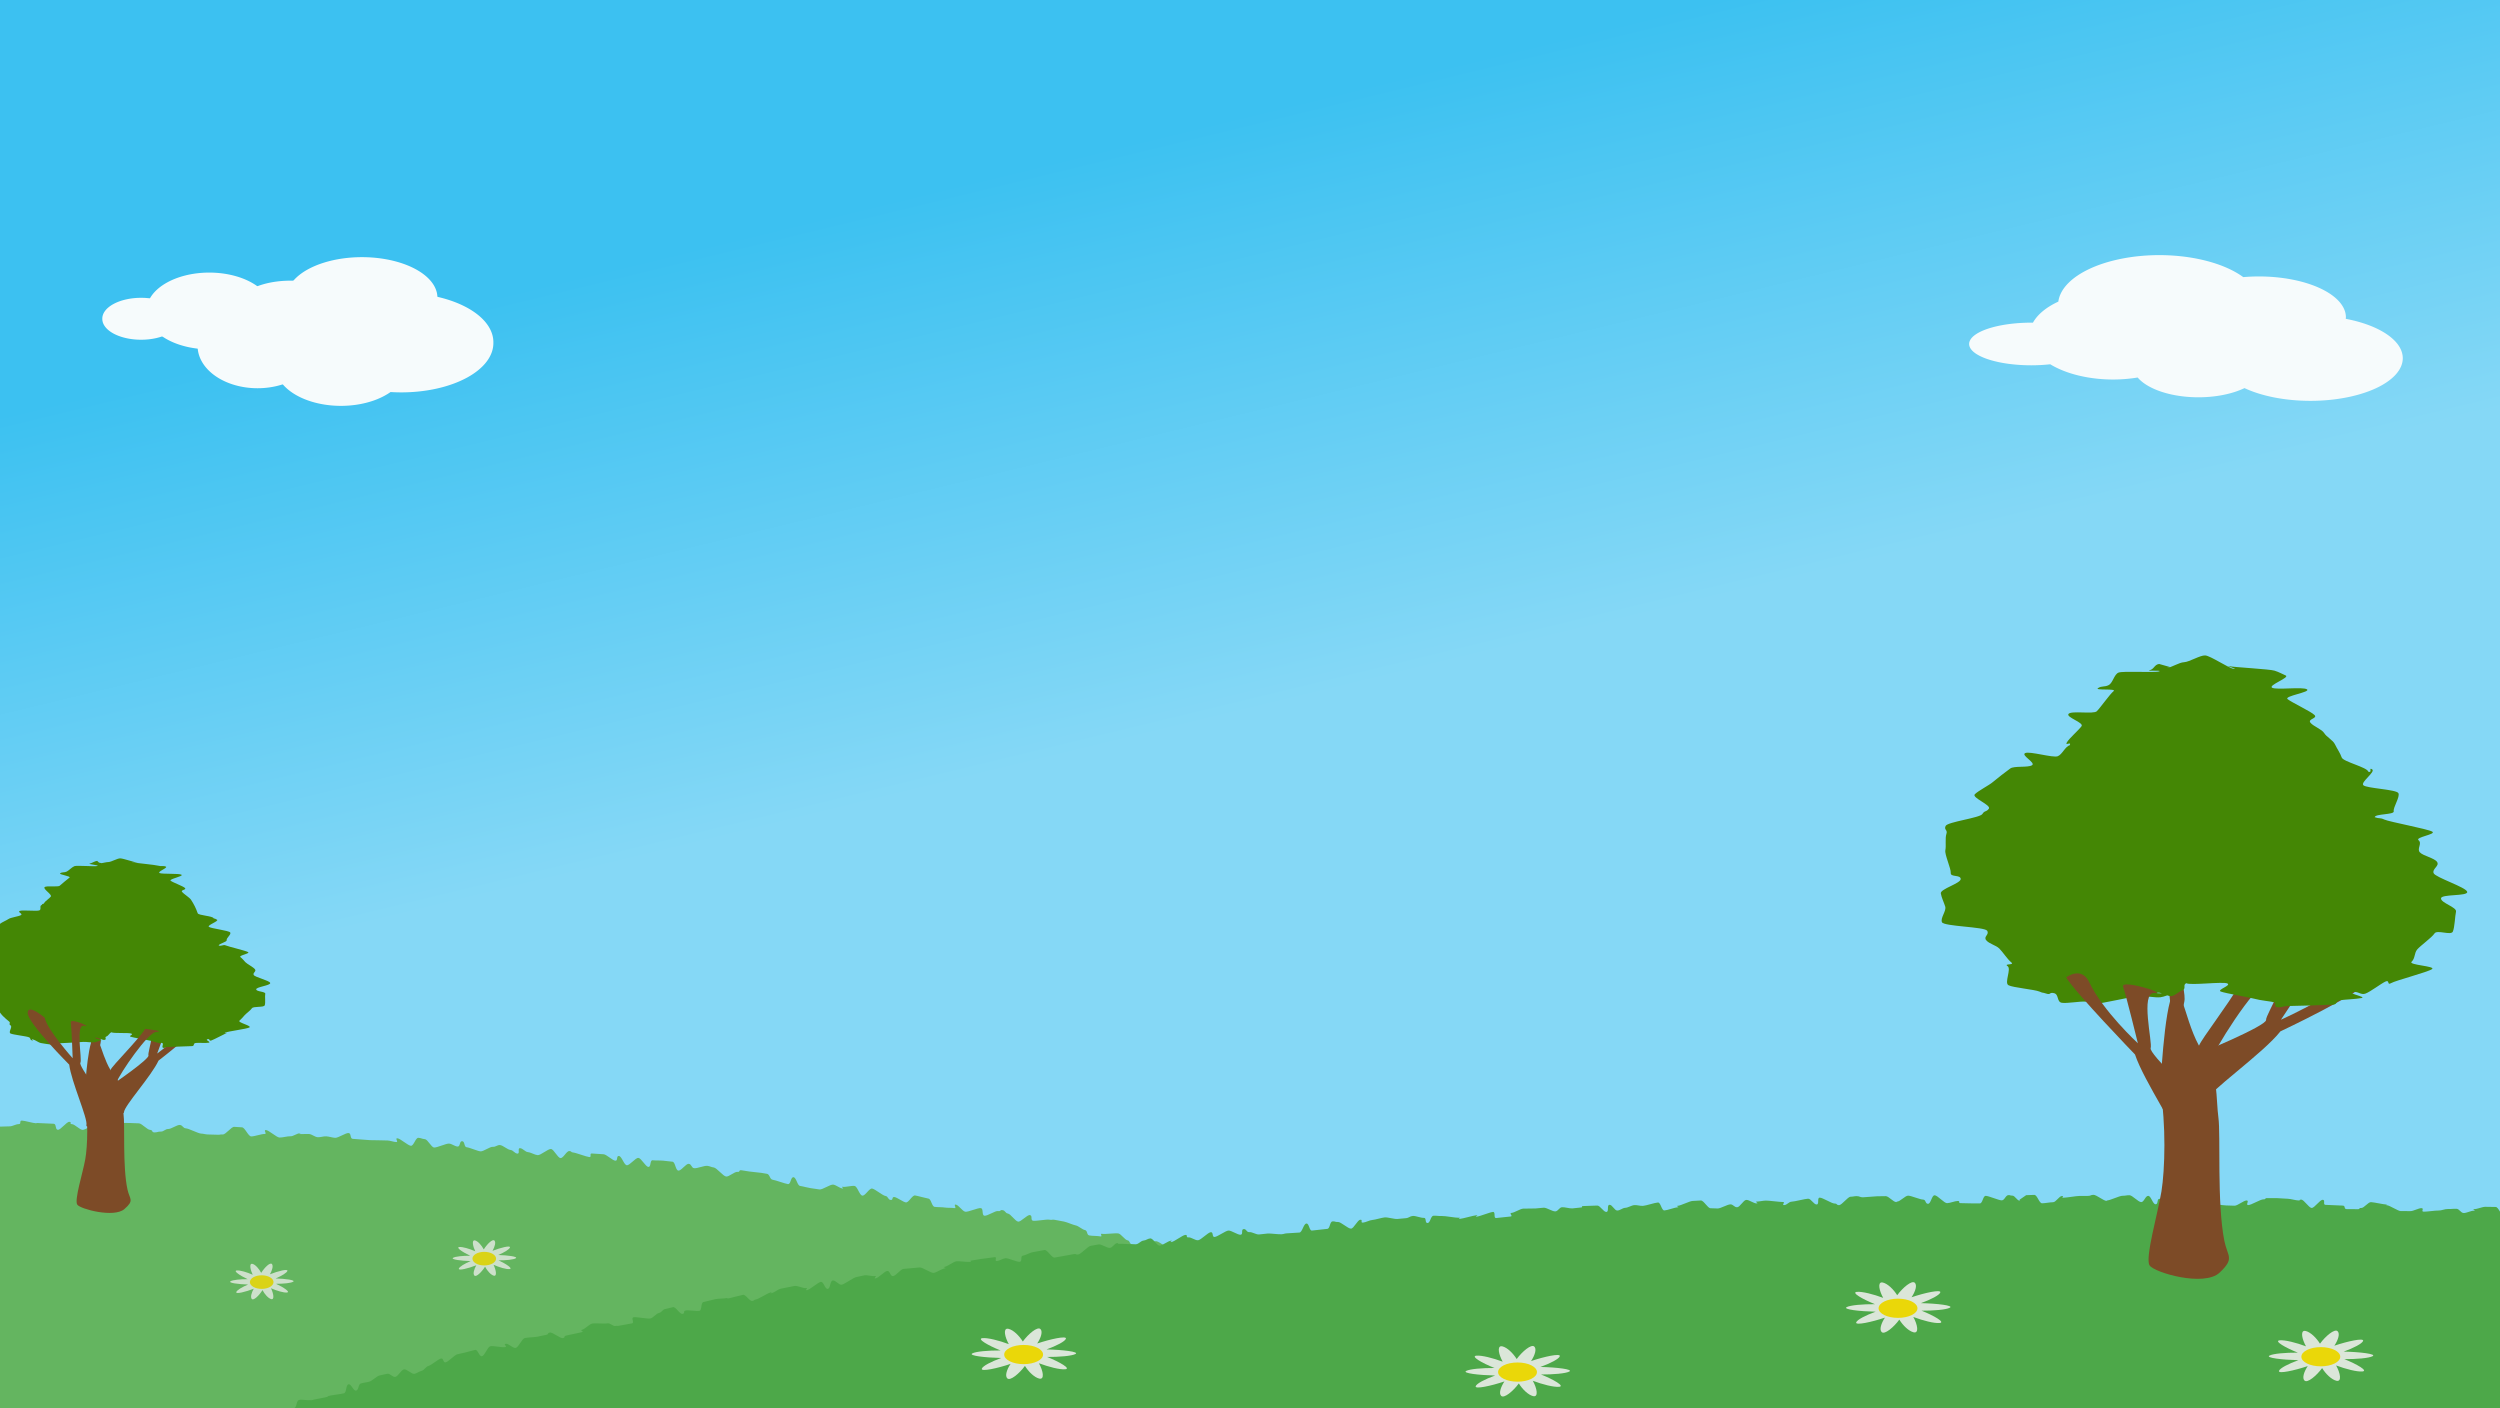
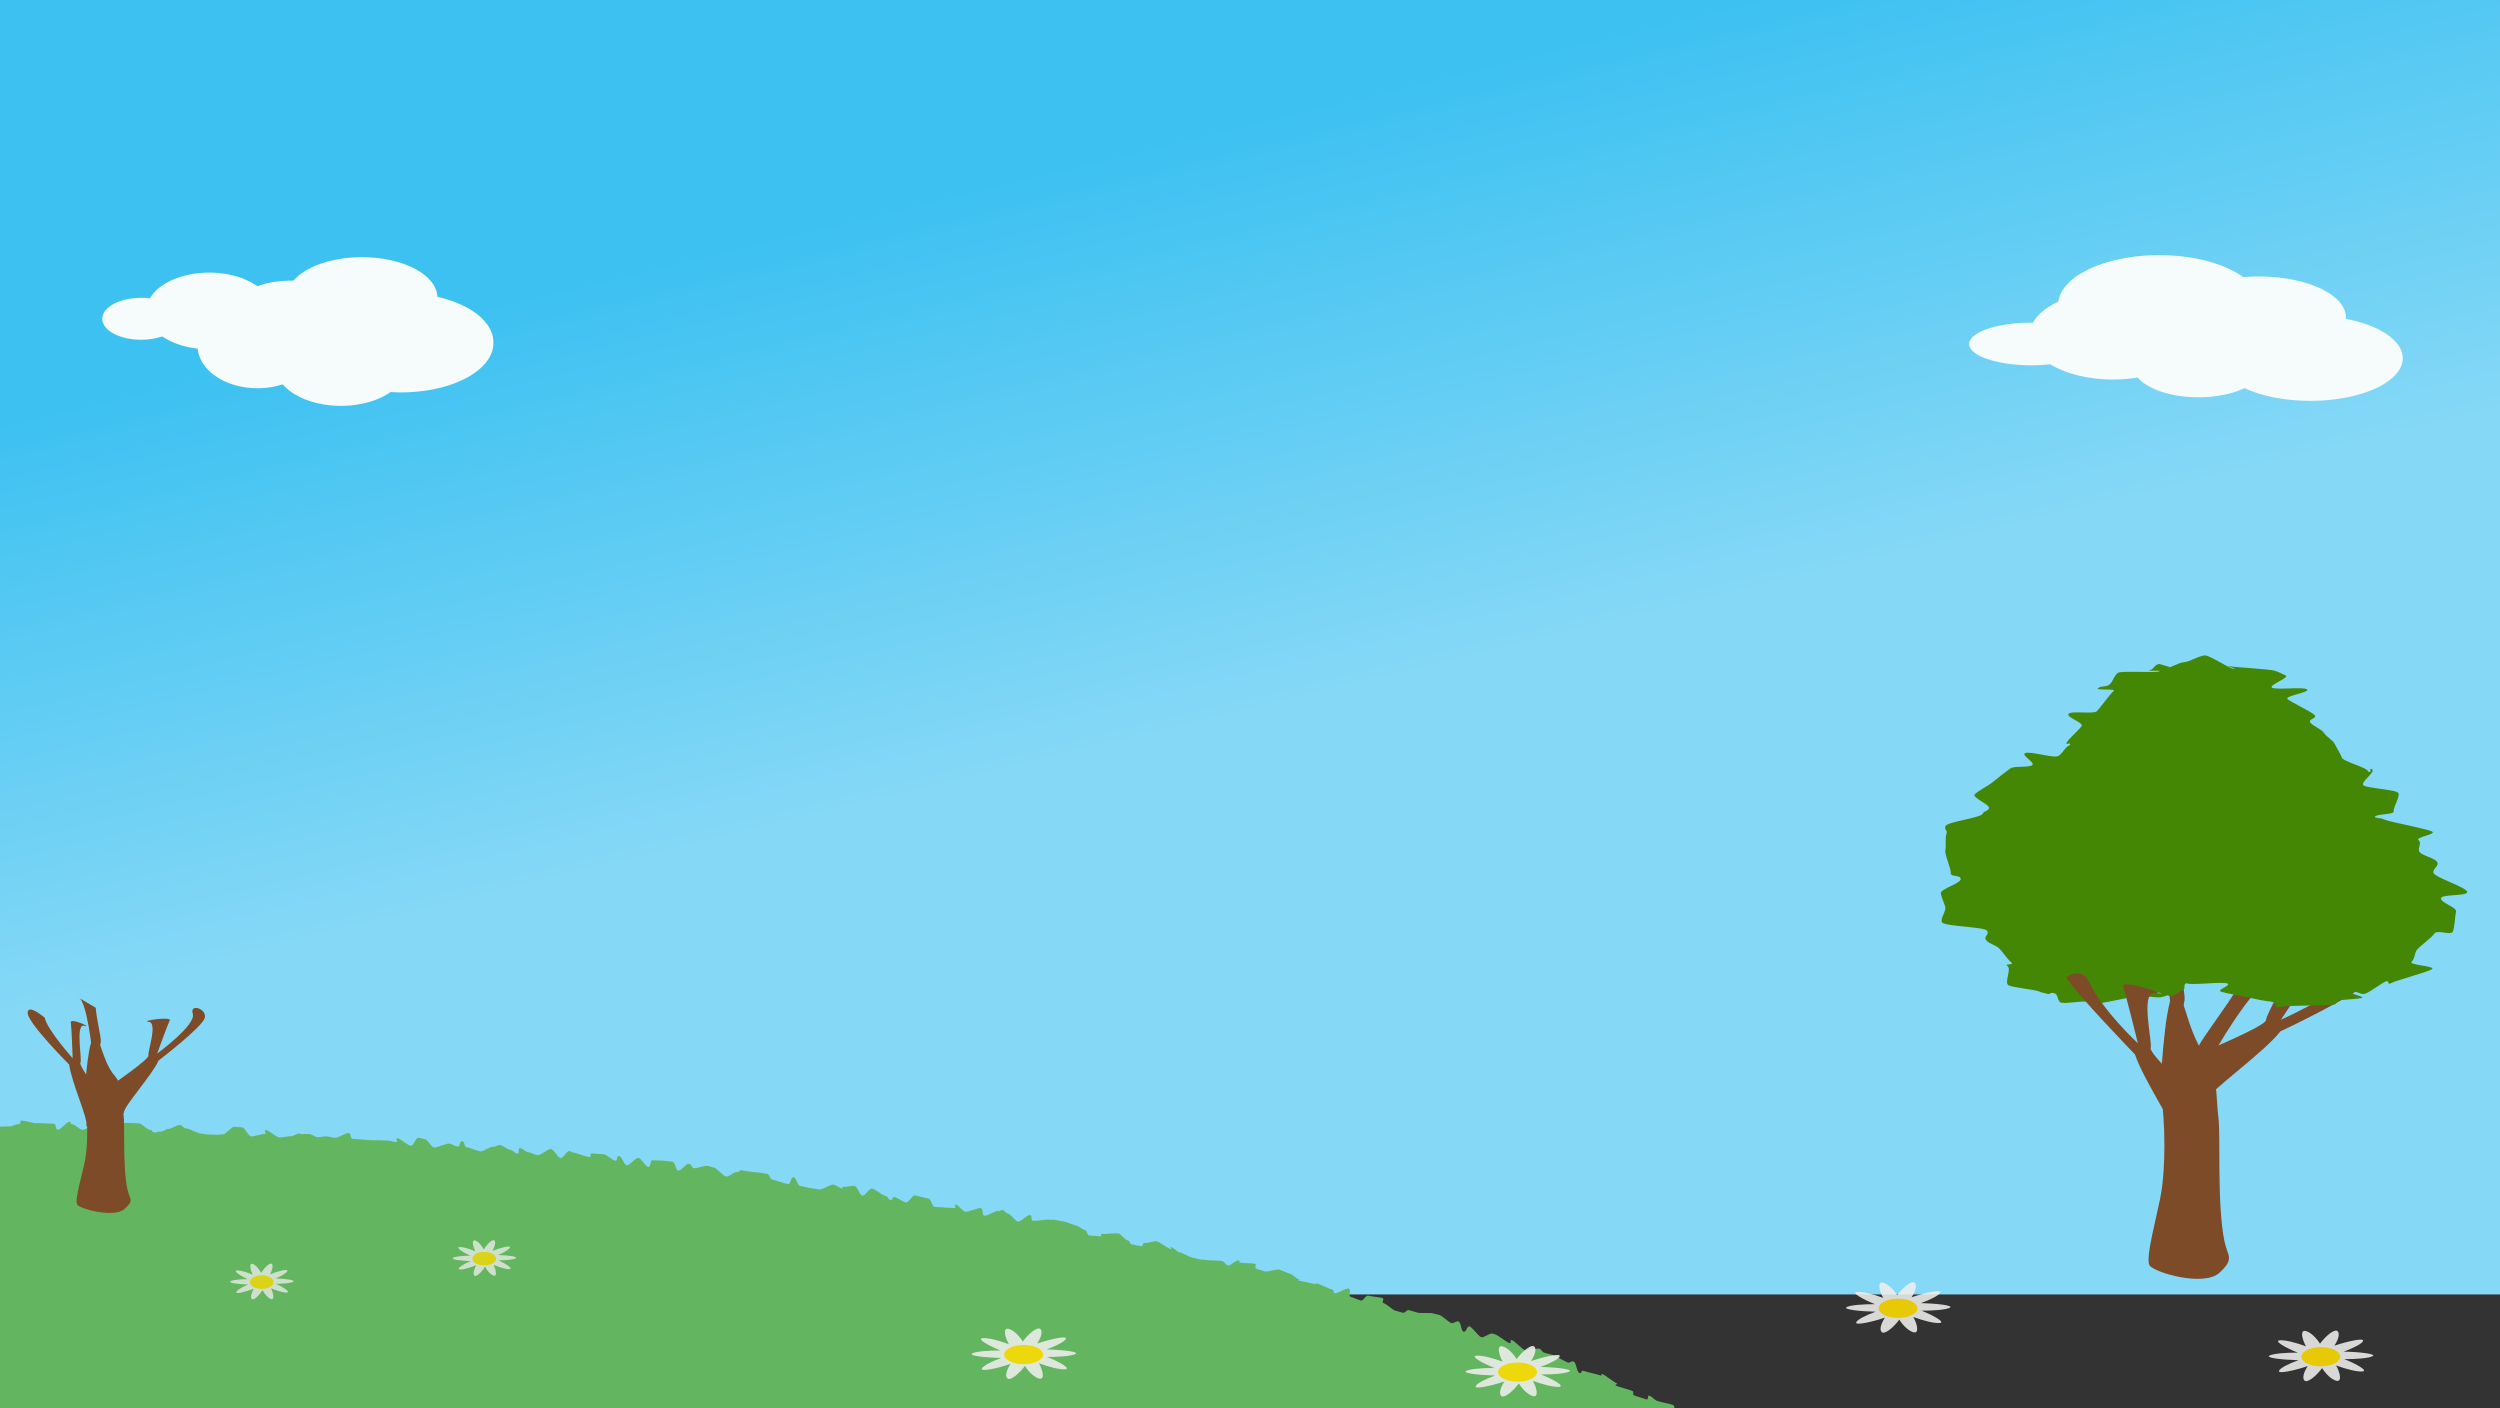
<svg xmlns="http://www.w3.org/2000/svg" xmlns:ns1="http://sodipodi.sourceforge.net/DTD/sodipodi-0.dtd" xmlns:ns2="http://www.inkscape.org/namespaces/inkscape" xmlns:ns3="http://www.openswatchbook.org/uri/2009/osb" xmlns:xlink="http://www.w3.org/1999/xlink" ns1:docname="background.svg" ns2:version="0.91 r13725" version="1.1" id="svg5051" viewBox="0 0 2841.976 1600.803" height="1600.803" width="2841.976">
  <rect x="0" y="0" width="2841.976" height="1600.803" fill="#333333" stroke="none" />
  <ns1:namedview units="px" ns2:window-maximized="1" ns2:window-y="-3" ns2:window-x="-3" ns2:window-height="1060" ns2:window-width="1880" showgrid="false" ns2:current-layer="layer1" ns2:document-units="px" ns2:cy="973.76056" ns2:cx="-253.42582" ns2:zoom="0.24748737" ns2:pageshadow="2" ns2:pageopacity="0.0" borderopacity="1.0" bordercolor="#666666" pagecolor="#ffffff" id="base" />
  <defs id="defs5053">
    <linearGradient id="linearGradient8657" ns3:paint="solid">
      <stop style="stop-color:#000000;stop-opacity:1;" offset="0" id="stop8659" />
    </linearGradient>
    <linearGradient gradientTransform="matrix(2.796,0,0,3.325,-52.528,-559.736)" ns2:collect="always" xlink:href="#skyG" id="linearGradient5018" x1="425.386" y1="62.672" x2="465.393" y2="259.203" gradientUnits="userSpaceOnUse" />
    <linearGradient y2="440.09" x2="484.18" gradientTransform="matrix(1,0,0,1.149,0,-225.41)" y1="222.09" gradientUnits="userSpaceOnUse" x1="480" id="skyG">
      <stop offset="0" id="stop4428" style="stop-color:#3cc1f1;stop-opacity:1" />
      <stop offset="1" id="stop4430" style="stop-color:#85d8f6;stop-opacity:1" />
    </linearGradient>
  </defs>
  <g ns2:label="Layer 1" ns2:groupmode="layer" id="layer1" transform="translate(0,548.441)">
    <rect x="-52.528" y="-559.736" width="2942.015" height="1482.799" id="Sky" style="opacity:1;fill:url(#linearGradient5018);fill-opacity:1" />
    <path style="opacity:1;fill:#64b560;fill-opacity:1;stroke:none;stroke-width:2.225;stroke-opacity:0" d="M-98.222 1279.619C-100.861 1279.642 -103.469 1275.819 -106.108 1275.844C-108.747 1275.869 -110.088 1274.101 -112.727 1274.129C-115.367 1274.157 -113.029 1282.652 -115.668 1282.682C-118.307 1282.712 -125.164 1282.338 -127.803 1282.371C-127.803 1282.371 -129.701 1279.25 -129.701 1285.585C-129.701 1288.335 -121.297 1290.871 -121.297 1294.646C-121.297 1297.623 -121.528 1300.624 -121.528 1304.181C-121.528 1307.251 -129.544 1311.278 -129.544 1314.745C-129.544 1317.866 -129.169 1326.837 -129.169 1330.255C-129.169 1333.407 -125.691 1328.582 -125.691 1331.969C-125.691 1335.144 -120.881 1340.987 -120.881 1344.352C-120.881 1347.543 -120.833 1350.906 -120.833 1354.255C-120.833 1357.459 -122.043 1359.228 -122.043 1362.565C-122.043 1365.779 -128.826 1376.385 -128.826 1379.711C-128.826 1382.934 -130.195 1381.898 -130.195 1385.217C-130.195 1388.447 -121.661 1395.996 -121.661 1399.308C-121.661 1402.543 -125.183 1397.345 -125.183 1400.651C-125.183 1403.892 -130.242 1412.58 -130.242 1415.881C-130.242 1419.126 -130.259 1421.907 -130.259 1425.204C-130.259 1428.453 -125.317 1436.801 -125.317 1440.094C-125.317 1443.347 -127.225 1437.022 -127.225 1440.311C-127.225 1443.567 -123.463 1456.103 -123.463 1459.388C-123.463 1462.649 -127.367 1456.721 -127.367 1460.002C-127.367 1463.266 -127.345 1475.617 -127.345 1478.896C-127.345 1482.163 -120.353 1481.85 -120.353 1485.125C-120.353 1488.395 -129.625 1493.147 -129.625 1496.42C-129.625 1499.692 -129.474 1497.835 -129.474 1501.104C-129.474 1504.38 -120.54 1508.693 -120.54 1511.96C-120.54 1515.238 -128.858 1516.688 -128.858 1519.951C-128.858 1523.233 -121.113 1527.185 -121.113 1530.445C-121.113 1533.73 -126.136 1534.874 -126.136 1538.13C-126.136 1541.419 -120.375 1548.546 -120.375 1551.8C-120.375 1555.092 -120.3 1560.067 -120.3 1563.316C-120.3 1566.613 -124.7 1564.283 -124.7 1567.528C-124.7 1570.829 -124.984 1574.078 -124.984 1577.319C-124.984 1580.625 -120.542 1587.233 -120.542 1590.469C-120.542 1593.781 -127.755 1594.378 -127.755 1597.608C-127.755 1600.927 -125.012 1613.526 -125.012 1616.749C-125.012 1620.076 -126.477 1613.506 -126.477 1616.721C-126.477 1620.057 -124.876 1633.165 -124.876 1636.37C-124.876 1639.719 -122.679 1642.29 -122.679 1645.482C-122.679 1648.847 -123.405 1643.195 -123.405 1646.37C-123.405 1649.757 -120.931 1655.172 -120.931 1658.325C-120.931 1661.744 -120.977 1670.102 -120.977 1673.223C-120.977 1676.69 -121.515 1680.7 -121.515 1683.77C-121.515 1687.327 -126.294 1692.186 -126.294 1695.163C-126.294 1698.938 -122.146 1693.423 -122.146 1696.173C-122.146 1702.508 -125.646 1714.885 -125.646 1714.885C-125.646 1714.885 -120.496 1705.087 -113.94 1705.087C-111.171 1705.087 -106.789 1705.516 -102.918 1705.516C-99.917 1705.516 -100.515 1714.664 -96.874 1714.664C-93.777 1714.664 -90.746 1705.241 -87.199 1705.241C-84.05 1705.241 -83.132 1707.218 -79.636 1707.218C-76.454 1707.218 -67.173 1714.589 -63.709 1714.589C-60.505 1714.589 -54.931 1712.917 -51.491 1712.917C-48.27 1712.917 -53.812 1710.997 -50.389 1710.997C-47.155 1710.997 -39.452 1704.925 -36.041 1704.925C-32.796 1704.925 -28.573 1714.884 -25.171 1714.884C-21.919 1714.884 -22.782 1706.634 -19.389 1706.634C-16.13 1706.634 -8.777 1714.894 -5.39 1714.894C-2.126 1714.894 -3.17 1712.731 0.21 1712.731C3.48 1712.731 6.463 1712.157 9.839 1712.157C13.113 1712.157 25.347 1707.619 28.72 1707.619C31.996 1707.619 35.821 1710.601 39.19 1710.601C42.47 1710.601 45.76 1709.002 49.126 1709.002C52.409 1709.002 55.811 1709.751 59.174 1709.751C62.459 1709.751 65.388 1711.852 68.749 1711.852C72.036 1711.852 66.041 1711.565 69.399 1711.565C72.689 1711.565 85.199 1707.664 88.555 1707.664C91.846 1707.664 85.856 1708.65 89.211 1708.65C92.504 1708.65 95.762 1710.864 99.115 1710.864C102.409 1710.864 108.972 1705.186 112.323 1705.186C115.619 1705.186 123.262 1714.138 126.612 1714.138C129.909 1714.138 130.837 1714.894 134.185 1714.894C137.483 1714.894 145.547 1710.009 148.894 1710.009C152.194 1710.009 154.175 1713.311 157.522 1713.311C160.822 1713.311 161.366 1714.823 164.711 1714.823C168.012 1714.823 168.848 1714.634 172.192 1714.634C175.494 1714.634 176.817 1713.36 180.161 1713.36C183.464 1713.36 193.05 1705.662 196.393 1705.662C199.697 1705.662 204.945 1711.911 208.287 1711.911C211.592 1711.911 207.309 1713.879 210.651 1713.879C213.955 1713.879 218.901 1705.102 222.242 1705.102C225.547 1705.102 225.838 1707.595 229.178 1707.595C232.484 1707.595 242.564 1714.329 245.904 1714.329C249.21 1714.329 246.075 1712.708 249.413 1712.708C252.721 1712.708 258.273 1705.279 261.611 1705.279C264.919 1705.279 274.189 1706.952 277.527 1706.952C280.836 1706.952 284.519 1707.523 287.857 1707.523C291.166 1707.523 287.377 1705.701 290.714 1705.701C294.024 1705.701 303.834 1713.181 307.17 1713.181C310.48 1713.181 305.037 1709.618 308.372 1709.618C311.682 1709.618 324.853 1708.708 328.188 1708.708C331.499 1708.708 334.582 1711.823 337.917 1711.823C341.228 1711.823 335.58 1707.444 338.915 1707.444C342.226 1707.444 354.904 1709.942 358.238 1709.942C361.55 1709.942 355.934 1706.821 359.268 1706.821C362.581 1706.821 365.069 1711.387 368.403 1711.387C371.715 1711.387 378.573 1705.057 381.906 1705.057C385.219 1705.057 387.098 1705.682 390.431 1705.682C393.744 1705.682 404.731 1709.443 408.064 1709.443C411.377 1709.443 404.772 1710.613 408.104 1710.613C411.418 1710.613 417.012 1714.123 420.344 1714.123C423.658 1714.123 429.785 1704.902 433.117 1704.902C436.431 1704.902 436.55 1713.841 439.881 1713.841C443.196 1713.841 450.782 1705.043 454.113 1705.043C457.428 1705.043 458.284 1714.733 461.616 1714.733C464.931 1714.733 470.136 1714.864 473.467 1714.864C476.782 1714.864 475.894 1713.36 479.224 1713.36C482.539 1713.36 485.268 1712.607 488.599 1712.607C491.914 1712.607 501.499 1714.457 504.829 1714.457C508.145 1714.457 510.453 1705.01 513.783 1705.01C517.099 1705.01 514.657 1708.257 517.987 1708.257C521.304 1708.257 529.897 1704.931 533.226 1704.931C536.543 1704.931 535.282 1712.853 538.611 1712.853C541.928 1712.853 544.318 1710.455 547.647 1710.455C550.964 1710.455 563.281 1712.867 566.609 1712.867C569.926 1712.867 565.037 1707.168 568.366 1707.168C571.683 1707.168 579.834 1714.859 583.162 1714.859C586.479 1714.859 587.403 1714.581 590.731 1714.581C594.048 1714.581 603.966 1708.631 607.295 1708.631C610.612 1708.631 608.622 1704.923 611.951 1704.923C615.268 1704.923 623.211 1707.101 626.539 1707.101C629.857 1707.101 626.348 1714.116 629.676 1714.116C632.994 1714.116 635.095 1706.785 638.422 1706.785C641.741 1706.785 644.107 1708.754 647.434 1708.754C650.753 1708.754 654.252 1708.167 657.579 1708.167C660.898 1708.167 673.722 1711.263 677.049 1711.263C680.368 1711.263 683.348 1712.146 686.675 1712.146C689.994 1712.146 685.708 1706.011 689.035 1706.011C692.354 1706.011 700.729 1714.521 704.055 1714.521C707.375 1714.521 712.257 1706.301 715.583 1706.301C718.903 1706.301 720.208 1714.685 723.534 1714.685C726.854 1714.685 724.171 1707.834 727.498 1707.834C730.817 1707.834 734.006 1711.642 737.332 1711.642C740.652 1711.642 744.425 1707.244 747.751 1707.244C751.071 1707.244 761.196 1705.609 764.522 1705.609C767.842 1705.609 772.804 1707.195 776.129 1707.195C779.45 1707.195 774.117 1707.622 777.443 1707.622C780.763 1707.622 792.326 1706.638 795.651 1706.638C798.972 1706.638 794.148 1712.352 797.473 1712.352C800.794 1712.352 806.368 1714.435 809.693 1714.435C813.014 1714.435 817.733 1714.85 821.058 1714.85C824.379 1714.85 824.611 1706.653 827.936 1706.653C831.257 1706.653 836.448 1714.512 839.773 1714.512C843.094 1714.512 847.33 1714.795 850.654 1714.795C853.976 1714.795 854.243 1707.005 857.567 1707.005C860.889 1707.005 863.344 1710.645 866.668 1710.645C869.99 1710.645 882.249 1706.89 885.573 1706.89C888.895 1706.89 885.364 1714 888.688 1714C892.01 1714 895.054 1706.01 898.378 1706.01C901.7 1706.01 903.213 1709.208 906.537 1709.208C909.859 1709.208 914.333 1706.651 917.657 1706.651C920.979 1706.651 925.168 1713.949 928.492 1713.949C931.814 1713.949 934.04 1706.943 937.364 1706.943C940.686 1706.943 943.24 1708.503 946.563 1708.503C949.886 1708.503 962.485 1707.67 965.808 1707.67C969.13 1707.67 964.458 1713.452 967.782 1713.452C971.104 1713.452 974.838 1705.985 978.161 1705.985C981.484 1705.985 992.86 1709.157 996.183 1709.157C999.506 1709.157 1002.803 1709.004 1006.126 1709.004C1009.449 1709.004 1004.027 1706.681 1007.35 1706.681C1010.673 1706.681 1013.443 1712.315 1016.766 1712.315C1020.089 1712.315 1022.905 1710.965 1026.227 1710.965C1029.551 1710.965 1041.22 1706.292 1044.543 1706.292C1047.866 1706.292 1043.297 1712.216 1046.619 1712.216C1049.942 1712.216 1062.521 1711.213 1065.843 1711.213C1069.167 1711.213 1069.921 1714.362 1073.243 1714.362C1076.567 1714.362 1082.634 1709.869 1085.956 1709.869C1089.28 1709.869 1091.008 1713.562 1094.33 1713.562C1097.654 1713.562 1094.372 1706.058 1097.694 1706.058C1101.018 1706.058 1106.289 1705.06 1109.61 1705.06C1112.935 1705.06 1121.403 1713.036 1124.725 1713.036C1128.049 1713.036 1124.164 1713.644 1127.485 1713.644C1130.81 1713.644 1142.35 1710.879 1145.671 1710.879C1148.996 1710.879 1152.367 1709.209 1155.688 1709.209C1159.013 1709.209 1156.597 1704.963 1159.918 1704.963C1163.244 1704.963 1169.505 1705.387 1172.826 1705.387C1176.151 1705.387 1172.935 1707.503 1176.256 1707.503C1179.581 1707.503 1189.707 1714.278 1193.028 1714.278C1196.354 1714.278 1194.515 1705.722 1197.836 1705.722C1201.161 1705.722 1212.223 1710.145 1215.543 1710.145C1218.869 1710.145 1212.323 1708.785 1215.643 1708.785C1218.969 1708.785 1226.475 1714.852 1229.795 1714.852C1233.121 1714.852 1240.697 1706.392 1244.017 1706.392C1247.343 1706.392 1242.106 1709.741 1245.425 1709.741C1248.752 1709.741 1262.035 1709.289 1265.355 1709.289C1268.681 1709.289 1271.366 1712.41 1274.686 1712.41C1278.012 1712.41 1279.939 1713.953 1283.258 1713.953C1286.585 1713.953 1289.88 1705.828 1293.199 1705.828C1296.526 1705.828 1294.166 1714.055 1297.485 1714.055C1300.812 1714.055 1308.473 1705.149 1311.792 1705.149C1315.119 1705.149 1318.768 1714.532 1322.087 1714.532C1325.414 1714.532 1323.489 1713.599 1326.807 1713.599C1330.134 1713.599 1341.021 1712.615 1344.339 1712.615C1347.666 1712.615 1351.65 1711.075 1354.968 1711.075C1358.296 1711.075 1361.747 1710.24 1365.065 1710.24C1368.393 1710.24 1366.003 1714.848 1369.321 1714.848C1372.649 1714.848 1380.999 1707.354 1384.316 1707.354C1387.645 1707.354 1383.34 1713.634 1386.658 1713.634C1389.986 1713.634 1396.54 1704.901 1399.858 1704.901C1403.186 1704.901 1410.099 1713.477 1413.416 1713.477C1416.745 1713.477 1421.573 1709.966 1424.889 1709.966C1428.218 1709.966 1431.273 1711.517 1434.59 1711.517C1437.919 1711.517 1431.691 1711.23 1435.008 1711.23C1438.337 1711.23 1448.066 1714.642 1451.382 1714.642C1454.712 1714.642 1460.336 1713.045 1463.652 1713.045C1466.982 1713.045 1466.451 1714.9 1469.766 1714.9C1473.096 1714.9 1472.989 1706.232 1476.304 1706.232C1479.634 1706.232 1487.832 1714.677 1491.147 1714.677C1494.478 1714.677 1497.901 1705.156 1501.216 1705.156C1504.547 1705.156 1507.181 1714.821 1510.496 1714.821C1513.828 1714.821 1513.901 1714.308 1517.216 1714.308C1520.547 1714.308 1521.446 1708.447 1524.76 1708.447C1528.092 1708.447 1532.157 1706.957 1535.471 1706.957C1538.803 1706.957 1545.487 1704.947 1548.801 1704.947C1552.133 1704.947 1553.253 1713.985 1556.566 1713.985C1559.898 1713.985 1562.79 1713.643 1566.103 1713.643C1569.435 1713.643 1578.222 1714.415 1581.535 1714.415C1584.868 1714.415 1581.788 1707.275 1585.1 1707.275C1588.433 1707.275 1599.454 1713.526 1602.767 1713.526C1606.101 1713.526 1608.979 1713.902 1612.291 1713.902C1615.625 1713.902 1620.035 1712.784 1623.347 1712.784C1626.682 1712.784 1628.12 1714.391 1631.431 1714.391C1634.766 1714.391 1633.171 1705.704 1636.482 1705.704C1639.817 1705.704 1646.482 1704.939 1649.792 1704.939C1653.128 1704.939 1659.6 1706.619 1662.91 1706.619C1666.246 1706.619 1665.051 1714.844 1668.361 1714.844C1671.697 1714.844 1679.144 1713.587 1682.454 1713.587C1685.79 1713.587 1690.733 1709.746 1694.042 1709.746C1697.379 1709.746 1695.187 1714.874 1698.495 1714.874C1701.833 1714.874 1709.919 1707.26 1713.227 1707.26C1716.566 1707.26 1710.657 1710.273 1713.965 1710.273C1717.304 1710.273 1730.59 1710.383 1733.897 1710.383C1737.236 1710.383 1731.409 1707.146 1734.716 1707.146C1738.056 1707.146 1744.891 1714.857 1748.197 1714.857C1751.538 1714.857 1751.27 1707.268 1754.575 1707.268C1757.917 1707.268 1760.611 1710.991 1763.915 1710.991C1767.257 1710.991 1771.251 1707.201 1774.554 1707.201C1777.897 1707.201 1781.073 1707.445 1784.376 1707.445C1787.72 1707.445 1790.841 1711.957 1794.144 1711.957C1797.488 1711.957 1804.207 1705.037 1807.508 1705.037C1810.853 1705.037 1811.97 1713.595 1815.27 1713.595C1818.617 1713.595 1827.553 1705.433 1830.852 1705.433C1834.2 1705.433 1838.603 1706.166 1841.901 1706.166C1845.25 1706.166 1849.067 1713.126 1852.364 1713.126C1855.714 1713.126 1858.903 1713.279 1862.199 1713.279C1865.551 1713.279 1861.988 1706.058 1865.282 1706.058C1868.636 1706.058 1879.948 1708.465 1883.24 1708.465C1886.595 1708.465 1882.749 1714.298 1886.04 1714.298C1889.396 1714.298 1895.433 1704.912 1898.722 1704.912C1902.081 1704.912 1909.42 1712.365 1912.708 1712.365C1916.068 1712.365 1919.974 1709.084 1923.259 1709.084C1926.622 1709.084 1922.741 1705.446 1926.024 1705.446C1929.389 1705.446 1931.181 1713.147 1934.461 1713.147C1937.83 1713.147 1946.788 1714.553 1950.065 1714.553C1953.437 1714.553 1951.759 1706.033 1955.032 1706.033C1958.408 1706.033 1962.386 1714.222 1965.655 1714.222C1969.036 1714.222 1973.078 1714.567 1976.342 1714.567C1979.729 1714.567 1989.504 1708.075 1992.763 1708.075C1996.156 1708.075 1995.986 1714.764 1999.238 1714.764C2002.639 1714.764 2005.791 1714.801 2009.035 1714.801C2012.446 1714.801 2012.047 1705.714 2015.281 1705.714C2018.705 1705.714 2023.742 1705.005 2026.964 1705.005C2030.404 1705.005 2039.104 1707.449 2042.309 1707.449C2045.772 1707.449 2042.521 1714.382 2045.703 1714.382C2049.198 1714.382 2058.672 1706.812 2061.821 1706.812C2065.368 1706.812 2065.01 1704.907 2068.106 1704.907C2071.748 1704.907 2079.719 1708.879 2082.72 1708.879C2086.59 1708.879 2080.879 1707.106 2083.647 1707.106C2090.205 1707.106 2102.405 1711.759 2102.405 1711.759C2099.69 1709.86 2096.84 1708.219 2094.073 1706.33C2091.336 1704.461 2083.64 1705.468 2080.853 1703.608C2078.096 1701.769 2078.141 1699.323 2075.335 1697.492C2072.56 1695.681 2066.282 1694.389 2063.459 1692.587C2060.665 1690.804 2055.551 1687.848 2052.71 1686.074C2049.898 1684.317 2054.524 1681.703 2051.668 1679.955C2048.839 1678.225 2044.996 1669.74 2042.124 1668.019C2039.28 1666.314 2037.54 1671.17 2034.653 1669.474C2031.794 1667.794 2028.255 1659.984 2025.354 1658.313C2022.481 1656.657 2012.741 1654.705 2009.827 1653.058C2006.94 1651.426 2002.361 1654.394 1999.435 1652.77C1996.534 1651.161 2001.792 1652.554 1998.853 1650.954C1995.94 1649.367 1994.763 1643.881 1991.813 1642.303C1988.887 1640.738 1984.055 1643.189 1981.093 1641.633C1978.155 1640.089 1970.743 1639.45 1967.77 1637.915C1964.822 1636.392 1965.82 1625.799 1962.837 1624.284C1959.878 1622.782 1955.434 1630.409 1952.441 1628.914C1949.472 1627.432 1950.217 1620.006 1947.215 1618.531C1944.236 1617.068 1940.39 1613.733 1937.378 1612.277C1934.389 1610.834 1922.819 1614.457 1919.798 1613.021C1916.8 1611.595 1922.924 1610.023 1919.894 1608.605C1916.888 1607.197 1907.751 1608.605 1904.714 1607.205C1901.699 1605.816 1905.069 1598.615 1902.024 1597.232C1899.001 1595.86 1886.428 1593.692 1883.375 1592.327C1880.344 1590.972 1878.377 1587.966 1875.317 1586.618C1872.279 1585.279 1874.494 1592.15 1871.427 1590.818C1868.381 1589.496 1860.869 1587.651 1857.795 1586.336C1854.742 1585.03 1858.515 1582.43 1855.434 1581.131C1852.374 1579.841 1840.293 1576.57 1837.206 1575.286C1834.139 1574.011 1840.642 1573.65 1837.549 1572.382C1834.476 1571.122 1824.954 1563.385 1821.855 1562.132C1818.776 1560.887 1822.432 1564.814 1819.327 1563.575C1816.242 1562.345 1803.272 1559.612 1800.162 1558.388C1797.071 1557.171 1798.513 1561.958 1795.398 1560.748C1792.301 1559.546 1791.984 1548.995 1788.863 1547.799C1785.761 1546.61 1785.204 1549.984 1782.078 1548.802C1778.971 1547.626 1768.728 1541.734 1765.598 1540.566C1762.485 1539.404 1758.453 1538.796 1755.317 1537.64C1752.2 1536.492 1753.148 1534.429 1750.008 1533.287C1746.886 1532.151 1747.425 1534.241 1744.281 1533.111C1741.154 1531.988 1736.799 1536.108 1733.651 1534.991C1730.519 1533.88 1721.933 1524.593 1718.78 1523.488C1715.644 1522.39 1719.014 1527.93 1715.857 1526.838C1712.717 1525.751 1703.076 1518.019 1699.915 1516.938C1696.771 1515.863 1699.964 1517.082 1696.8 1516.013C1693.651 1514.95 1686.914 1521.142 1683.745 1520.084C1680.593 1519.032 1673.815 1508.892 1670.643 1507.845C1667.486 1506.805 1667.013 1514.93 1663.837 1513.896C1660.677 1512.866 1661.161 1503.347 1657.982 1502.323C1654.818 1501.305 1652.926 1504.961 1649.743 1503.948C1646.576 1502.94 1639.635 1495.877 1636.449 1494.874C1633.279 1493.877 1632.375 1494.068 1629.186 1493.076C1626.012 1492.09 1614.73 1493.174 1611.537 1492.193C1608.36 1491.216 1605.132 1490.371 1601.936 1489.4C1598.756 1488.433 1597.692 1493.21 1594.494 1492.249C1591.31 1491.293 1589.269 1490.868 1586.068 1489.917C1582.881 1488.971 1576.251 1482.415 1573.047 1481.474C1569.857 1480.537 1574.543 1476.411 1571.337 1475.48C1568.144 1474.553 1558.747 1473.854 1555.537 1472.932C1552.342 1472.015 1549.994 1479.302 1546.782 1478.39C1543.583 1477.482 1538.726 1475.134 1535.512 1474.231C1532.31 1473.332 1536.417 1465.711 1533.2 1464.818C1529.996 1463.928 1520.619 1470.898 1517.4 1470.014C1514.194 1469.134 1517.961 1467.04 1514.739 1466.165C1511.53 1465.293 1499.64 1459.545 1496.416 1458.679C1493.204 1457.816 1499.204 1460.829 1495.977 1459.971C1492.764 1459.117 1479.907 1456.633 1476.679 1455.784C1473.462 1454.939 1480.011 1455.344 1476.78 1454.504C1473.562 1453.667 1469.957 1448.979 1466.725 1448.147C1463.504 1447.319 1457.46 1444.128 1454.225 1443.304C1451.002 1442.484 1441.194 1446.18 1437.957 1445.365C1434.731 1444.553 1431.565 1443.132 1428.325 1442.326C1425.098 1441.522 1429.573 1437.406 1426.331 1436.608C1423.102 1435.812 1413.092 1436.167 1409.849 1435.377C1406.618 1434.589 1411.242 1433.644 1407.998 1432.862C1404.764 1432.082 1399.03 1439.28 1395.784 1438.505C1392.549 1437.734 1392.45 1434.3 1389.201 1433.533C1385.964 1432.769 1374.395 1433.105 1371.145 1432.346C1367.906 1431.59 1366.98 1432.368 1363.727 1431.617C1360.486 1430.868 1358.521 1430.344 1355.268 1429.6C1352.025 1428.859 1344.106 1424.235 1340.851 1423.498C1337.606 1422.765 1334.796 1418.615 1331.539 1417.886C1328.293 1417.16 1334.114 1420.612 1330.856 1419.891C1327.608 1419.172 1318.198 1411.822 1314.938 1411.108C1311.688 1410.396 1305.023 1413.603 1301.761 1412.896C1298.51 1412.191 1299.943 1417.331 1296.68 1416.631C1293.427 1415.933 1290.006 1415.228 1286.742 1414.535C1283.487 1413.844 1284.974 1410.641 1281.708 1409.955C1278.452 1409.271 1274.626 1402.853 1271.359 1402.175C1268.102 1401.498 1256.122 1403.274 1252.853 1402.603C1249.594 1401.933 1254.141 1406.171 1250.871 1405.506C1247.611 1404.843 1241.571 1405.093 1238.3 1404.435C1235.038 1403.778 1236.596 1398.96 1233.323 1398.309C1230.06 1397.659 1226.208 1393.707 1222.934 1393.062C1219.67 1392.419 1212.89 1389.319 1209.615 1388.681C1206.349 1388.045 1202.379 1387.342 1199.103 1386.71C1195.836 1386.08 1196.181 1387.15 1192.903 1386.525C1189.635 1385.902 1177.611 1388.347 1174.332 1387.729C1171.063 1387.112 1174.155 1381.923 1170.875 1381.311C1167.604 1380.701 1160.605 1389.313 1157.324 1388.707C1154.052 1388.103 1149.072 1380.162 1145.79 1379.563C1142.516 1378.965 1143.091 1376.3 1139.808 1375.706C1136.534 1375.115 1137.936 1377.303 1134.652 1376.716C1131.376 1376.13 1122.317 1382.594 1119.032 1382.013C1115.756 1381.434 1118.327 1373.967 1115.041 1373.393C1111.763 1372.819 1100.608 1378.051 1097.321 1377.482C1094.042 1376.915 1089.852 1369.931 1086.564 1369.369C1083.284 1368.807 1088.224 1373.923 1084.935 1373.367C1081.653 1372.811 1077.381 1373.25 1074.091 1372.699C1070.808 1372.15 1065.71 1372.467 1062.418 1371.923C1059.135 1371.379 1058.717 1363.087 1055.425 1362.548C1052.141 1362.01 1043.565 1359.523 1040.272 1358.99C1036.986 1358.458 1033.008 1367.404 1029.714 1366.877C1026.428 1366.351 1020.039 1361.294 1016.744 1360.773C1013.457 1360.252 1015.724 1364.612 1012.428 1364.096C1009.139 1363.582 1009.88 1360.078 1006.583 1359.568C1003.294 1359.059 994.709 1351.625 991.412 1351.121C988.122 1350.617 983.573 1359.67 980.275 1359.171C976.984 1358.673 974.723 1348.662 971.424 1348.169C968.132 1347.677 961.398 1349.655 958.098 1349.168C954.806 1348.681 960.797 1351.494 957.497 1351.013C954.204 1350.532 950.53 1347.13 947.228 1346.654C943.934 1346.179 934.9 1352.635 931.598 1352.164C928.303 1351.694 924.571 1351.099 921.269 1350.634C917.973 1350.169 912.872 1348.624 909.569 1348.164C906.272 1347.705 905.386 1338.701 902.082 1338.247C898.784 1337.793 899.06 1346.526 895.755 1346.077C892.457 1345.629 881.627 1341.563 878.322 1341.119C875.023 1340.675 875.121 1334.815 871.815 1334.376C868.516 1333.938 868.93 1333.747 865.623 1333.313C862.322 1332.881 855.29 1332.209 851.982 1331.781C848.681 1331.354 846.08 1330.752 842.772 1330.329C839.47 1329.906 841.68 1332.583 838.371 1332.166C835.068 1331.748 828.724 1337.893 825.415 1337.481C822.112 1337.069 814.728 1327.575 811.418 1327.167C808.114 1326.761 807.36 1325.709 804.049 1325.307C800.745 1324.905 792.465 1328.41 789.154 1328.013C785.849 1327.616 786.331 1323.436 783.019 1323.044C779.714 1322.652 774.445 1331.106 771.133 1330.719C767.826 1330.332 767.768 1320.989 764.455 1320.607C761.148 1320.225 757.407 1319.847 754.094 1319.469C750.786 1319.093 745.233 1319.365 741.919 1318.993C738.611 1318.621 740.334 1326.891 737.02 1326.524C733.711 1326.157 729.073 1316.657 725.757 1316.295C722.448 1315.933 715.867 1324.987 712.551 1324.63C709.241 1324.273 706.907 1314.46 703.591 1314.107C700.281 1313.755 702.78 1319.814 699.464 1319.466C696.153 1319.119 689.594 1312.49 686.277 1312.148C682.966 1311.805 676.169 1311.63 672.852 1311.292C669.539 1310.955 673.167 1315.67 669.849 1315.336C666.536 1315.004 654.918 1310.486 651.6 1310.157C648.287 1309.829 650.634 1308.821 647.315 1308.497C644.001 1308.174 640.479 1316.794 637.159 1316.475C633.845 1316.156 629.673 1306.485 626.354 1306.171C623.039 1305.857 614.526 1313.487 611.205 1313.177C607.89 1312.868 603.525 1310.054 600.204 1309.749C596.889 1309.445 594.545 1305.53 591.225 1305.23C587.909 1304.93 591.498 1311.706 588.177 1311.411C584.861 1311.116 583.564 1307.534 580.242 1307.243C576.925 1306.953 571.799 1301.998 568.478 1301.712C565.16 1301.427 563.593 1303.976 560.27 1303.694C556.953 1303.414 549.547 1309.134 546.225 1308.857C542.906 1308.581 533.911 1304.484 530.588 1304.212C527.269 1303.94 528.72 1297.558 525.397 1297.291C522.077 1297.024 523.483 1303.658 520.159 1303.395C516.84 1303.132 513.845 1300.28 510.521 1300.021C507.201 1299.763 496.829 1304.737 493.504 1304.483C490.184 1304.23 486.276 1295.222 482.951 1294.973C479.63 1294.724 479.002 1293.695 475.676 1293.45C472.355 1293.205 470.406 1302.768 467.08 1302.527C463.759 1302.287 455.066 1294.227 451.74 1293.991C448.418 1293.755 453.674 1298.515 450.348 1298.283C447.026 1298.052 444.029 1296.732 440.703 1296.505C437.381 1296.279 433.958 1296.491 430.632 1296.269C427.309 1296.047 423.821 1296.322 420.494 1296.104C417.172 1295.886 404.289 1294.853 400.961 1294.64C397.638 1294.426 399.563 1288.229 396.235 1288.02C392.911 1287.812 384.356 1293.685 381.028 1293.48C377.704 1293.276 374.258 1291.984 370.93 1291.783C367.606 1291.583 364.538 1292.968 361.21 1292.772C357.886 1292.577 354.531 1289.3 351.203 1289.109C347.878 1288.917 344.392 1289.388 341.064 1289.201C337.739 1289.014 344.218 1288.564 340.889 1288.382C337.564 1288.199 333.534 1291.874 330.205 1291.696C326.879 1291.518 320.996 1293.32 317.667 1293.146C314.341 1292.972 305.624 1284.786 302.294 1284.616C298.968 1284.447 304.11 1289.273 300.78 1289.108C297.454 1288.943 288.837 1292.034 285.507 1291.873C282.181 1291.712 278.428 1281.693 275.098 1281.536C271.771 1281.38 269.597 1281.123 266.267 1280.97C262.94 1280.818 256.628 1289.777 253.297 1289.629C249.97 1289.481 250.638 1290.09 247.307 1289.946C243.98 1289.802 239.464 1289.795 236.133 1289.655C232.806 1289.516 231.889 1288.778 228.558 1288.643C225.23 1288.508 214.656 1282.84 211.325 1282.709C207.998 1282.578 207.647 1278.956 204.316 1278.829C200.988 1278.703 194.562 1283.566 191.231 1283.443C187.903 1283.321 186.151 1286.499 182.819 1286.381C179.491 1286.263 178.764 1287.424 175.432 1287.31C172.104 1287.196 173.961 1284.558 170.629 1284.448C167.3 1284.338 161.266 1277.113 157.934 1277.007C154.606 1276.902 151.039 1276.721 147.707 1276.619C144.378 1276.518 137.875 1276.516 134.543 1276.419C131.214 1276.322 125.853 1284.212 122.52 1284.119C119.191 1284.026 119.074 1285.611 115.742 1285.523C112.412 1285.434 113.569 1277.297 110.236 1277.212C106.907 1277.128 97.292 1284.542 93.959 1284.462C90.63 1284.381 85.026 1277.975 81.693 1277.899C78.364 1277.823 82.194 1275.356 78.861 1275.284C75.532 1275.213 69.159 1284.424 65.827 1284.356C62.497 1284.288 64.365 1277.538 61.032 1277.475C57.702 1277.411 45.277 1276.676 41.944 1276.616C38.614 1276.557 44.3 1276.976 40.967 1276.921C37.637 1276.866 28.229 1273.937 24.897 1273.886C21.566 1273.835 24.649 1277.934 21.316 1277.887C17.986 1277.84 14.262 1280.466 10.929 1280.423C7.599 1280.381 -4.491 1281.034 -7.824 1280.995C-11.154 1280.957 -12.107 1273.532 -15.44 1273.498C-18.77 1273.463 -15.319 1278.625 -18.651 1278.595C-21.982 1278.565 -30.85 1282.971 -34.183 1282.945C-37.514 1282.919 -37.508 1282.088 -40.841 1282.066C-44.172 1282.045 -45.292 1278.264 -48.625 1278.247C-51.955 1278.229 -64.466 1275.093 -67.799 1275.079C-71.13 1275.065 -68.068 1282.264 -71.401 1282.255C-74.731 1282.245 -82.319 1273.19 -85.652 1273.185C-88.983 1273.18 -95.096 1278.996 -98.43 1278.995C-98.43 1278.995 -88.996 1275.763 -88.996 1275.763" id="path5811" transform="translate(-1.2207032e-4,-548.441)" />
-     <path style="opacity:1;fill:#4da849;fill-opacity:1;stroke:none;stroke-width:1.185;stroke-opacity:1" d="M2296.122 816.51C2292.8 816.511 2290.784 810.703 2287.465 810.707C2284.143 810.711 2286.56 810.155 2283.241 810.162C2279.919 810.169 2278.868 816.115 2275.549 816.126C2272.228 816.136 2260.673 810.981 2257.354 810.995C2254.033 811.008 2253.96 819.593 2250.641 819.61C2247.319 819.626 2243.048 819.505 2239.729 819.525C2236.407 819.544 2232.176 819.245 2228.857 819.268C2225.535 819.291 2228.903 816.789 2225.584 816.815C2222.263 816.841 2216.71 819.276 2213.391 819.306C2210.07 819.335 2202.537 810.311 2199.219 810.344C2195.897 810.376 2195.096 820.006 2191.777 820.042C2188.455 820.077 2189.481 815.204 2186.162 815.243C2182.84 815.281 2172.437 810.73 2169.118 810.771C2165.797 810.813 2160.01 817.475 2156.692 817.52C2153.37 817.565 2158.95 818.002 2155.631 818.05C2152.31 818.098 2147.02 811.287 2143.701 811.339C2140.38 811.39 2137.034 811.429 2133.715 811.483C2130.394 811.538 2121.072 812.586 2117.753 812.644C2114.432 812.701 2113.897 811.255 2110.578 811.316C2107.257 811.376 2107.081 811.914 2103.763 811.978C2100.442 812.042 2093.941 821.476 2090.623 821.543C2087.302 821.61 2088.945 819.676 2085.627 819.746C2082.306 819.817 2071.957 812.95 2068.639 813.023C2065.318 813.097 2068.49 820.743 2065.172 820.82C2061.851 820.897 2058.778 814.145 2055.46 814.225C2052.139 814.306 2040.05 817.536 2036.733 817.619C2033.412 817.702 2031.518 821.419 2028.201 821.505C2024.88 821.591 2030.125 817.889 2026.808 817.979C2023.487 818.069 2010.671 816.283 2007.354 816.376C2004.033 816.469 2000.396 817.409 1997.079 817.505C1993.758 817.601 2000.239 819.485 1996.921 819.584C1993.601 819.683 1988.514 815.49 1985.197 815.592C1981.876 815.695 1978.054 823.837 1974.737 823.943C1971.416 824.048 1970.354 820.559 1967.037 820.668C1963.717 820.777 1956.121 825.234 1952.805 825.346C1949.484 825.458 1947.944 824.97 1944.628 825.085C1941.308 825.201 1936.841 816.145 1933.525 816.264C1930.205 816.383 1927.378 816.665 1924.062 816.787C1920.742 816.909 1910.638 822.165 1907.322 822.29C1904.002 822.416 1910.306 823.927 1906.99 824.056C1903.67 824.184 1895.377 827.45 1892.061 827.582C1888.741 827.714 1888.039 818.411 1884.723 818.546C1881.404 818.682 1870.906 822.256 1867.591 822.394C1864.271 822.533 1861.42 821.368 1858.105 821.509C1854.786 821.652 1850.911 824.45 1847.595 824.595C1844.276 824.74 1841.932 827.529 1838.617 827.678C1835.298 827.827 1832.962 821.022 1829.646 821.174C1826.327 821.326 1829.441 829.123 1826.127 829.278C1822.808 829.434 1819.021 821.869 1815.707 822.027C1812.389 822.186 1803.109 822.427 1799.795 822.589C1796.477 822.751 1800.331 824.076 1797.017 824.241C1793.699 824.407 1790.694 825.098 1787.38 825.267C1784.062 825.436 1779.093 823.747 1775.78 823.919C1772.462 824.091 1771.352 828.486 1768.038 828.662C1764.72 828.838 1758.216 824.28 1754.902 824.459C1751.585 824.638 1748.946 825.142 1745.633 825.325C1742.315 825.507 1734.795 825.333 1731.482 825.519C1728.164 825.705 1721.584 830.176 1718.271 830.365C1714.954 830.555 1720.537 834.268 1717.225 834.461C1713.908 834.654 1704.088 836.013 1700.776 836.209C1697.459 836.406 1700.536 829.078 1697.223 829.278C1693.907 829.477 1682.024 834.431 1678.713 834.634C1675.396 834.837 1681.801 832.827 1678.489 833.034C1675.173 833.241 1662.765 836.958 1659.454 837.168C1656.137 837.378 1661.887 835.689 1658.576 835.902C1655.26 836.116 1642.345 833.683 1639.034 833.9C1635.718 834.117 1632.888 833.377 1629.577 833.598C1626.262 833.818 1626.146 841.652 1622.835 841.876C1619.52 842.101 1621.928 835.771 1618.618 835.999C1615.303 836.227 1609.428 833.602 1606.118 833.833C1602.803 834.064 1601.562 836.136 1598.253 836.371C1594.938 836.606 1591.743 837.037 1588.434 837.275C1585.119 837.514 1577.594 835.236 1574.285 835.478C1570.971 835.72 1563.386 838.168 1560.078 838.413C1556.764 838.659 1552.627 841.176 1549.319 841.425C1546.005 841.675 1549.742 837.903 1546.434 838.156C1543.121 838.41 1539.153 848.007 1535.845 848.264C1532.532 848.521 1524.286 840.431 1520.978 840.691C1517.665 840.952 1518.136 839.776 1514.829 840.04C1511.516 840.304 1512.148 848.266 1508.841 848.534C1505.529 848.802 1494.766 850.17 1491.459 850.442C1488.147 850.714 1488.411 842.196 1485.105 842.471C1481.793 842.747 1480.47 852.447 1477.164 852.726C1473.853 853.006 1466.03 853.34 1462.725 853.623C1459.414 853.906 1460.14 854.356 1456.835 854.643C1453.524 854.93 1444.369 853.541 1441.064 853.832C1437.754 854.122 1434.569 854.574 1431.265 854.868C1427.954 855.163 1423.557 851.936 1420.253 852.234C1416.943 852.532 1417.069 848.467 1413.765 848.769C1410.455 849.071 1413.642 854.895 1410.339 855.2C1407.03 855.507 1399.701 850.132 1396.398 850.442C1393.089 850.752 1384.081 857.43 1380.779 857.743C1377.47 858.057 1379.71 851.981 1376.407 852.298C1373.099 852.616 1365.248 861.144 1361.947 861.465C1358.639 861.787 1354.217 857.867 1350.916 858.193C1347.608 858.519 1350.747 855.066 1347.447 855.395C1344.14 855.725 1334.887 863.172 1331.587 863.505C1328.28 863.839 1334.383 861.633 1331.083 861.971C1327.776 862.309 1321.773 867.274 1318.473 867.615C1315.167 867.957 1310.878 859.034 1307.579 859.38C1304.273 859.726 1303.293 861.463 1299.995 861.813C1296.69 862.163 1294.746 865.653 1291.448 866.006C1288.143 866.361 1275.199 865.183 1271.902 865.541C1268.597 865.9 1273.269 864.355 1269.972 864.718C1266.668 865.08 1265.012 869.76 1261.715 870.126C1258.412 870.493 1252.363 865.803 1249.067 866.173C1245.764 866.544 1243.273 867.418 1239.978 867.792C1236.675 868.168 1228.9 877.311 1225.606 877.69C1222.303 878.07 1224.359 876.792 1221.065 877.176C1217.763 877.56 1208.978 879.563 1205.684 879.95C1202.382 880.339 1202.118 880.772 1198.825 881.164C1195.524 881.557 1190.727 872.167 1187.434 872.563C1184.133 872.96 1177.616 874.578 1174.324 874.978C1171.024 875.38 1166.109 878.524 1162.817 878.929C1159.518 879.335 1162.588 885.562 1159.297 885.972C1155.998 886.382 1146.257 881.481 1142.966 881.895C1139.667 882.31 1136.548 884.676 1133.258 885.095C1129.96 885.515 1134.065 880.255 1130.776 880.678C1127.479 881.102 1117.911 882.405 1114.623 882.833C1111.326 883.262 1107.714 884.074 1104.426 884.507C1101.13 884.941 1105.972 885.586 1102.685 886.023C1099.389 886.462 1090.399 884.951 1087.113 885.393C1083.818 885.836 1077.089 891.252 1073.803 891.699C1070.509 892.147 1077.175 893.002 1073.89 893.453C1070.596 893.906 1064.769 898.109 1061.485 898.565C1058.192 899.022 1048.61 891.942 1045.327 892.403C1042.034 892.866 1039.298 892.755 1036.015 893.221C1032.722 893.689 1030.234 893.578 1026.952 894.049C1023.66 894.522 1018.531 901.758 1015.249 902.234C1011.958 902.711 1011.835 895.893 1008.554 896.374C1005.264 896.856 998.667 904.346 995.387 904.832C992.098 905.32 997.903 901.641 994.624 902.132C991.335 902.625 986.024 900.831 982.746 901.327C979.458 901.825 976.832 902.788 973.554 903.289C970.267 903.792 960.076 911.493 956.8 912C953.513 912.508 949.938 906.658 946.663 907.169C943.377 907.683 944.25 916.197 940.975 916.714C937.69 917.233 936.413 908.245 933.139 908.767C929.855 909.291 920.69 917.658 917.417 918.186C914.133 918.715 919.543 915.265 916.271 915.798C912.989 916.333 906.574 912.865 903.303 913.404C900.022 913.944 891.084 915.945 887.814 916.489C884.534 917.035 880.111 921.09 876.843 921.64C873.563 922.192 879.697 920.097 876.429 920.652C873.15 921.21 862.59 928.206 859.323 928.767C856.044 929.33 858.556 929.863 855.291 930.43C852.013 930.999 847.871 922.945 844.606 923.518C841.33 924.093 831.566 926.955 828.303 927.534C825.028 928.115 828.771 926.681 825.509 927.266C822.235 927.853 816.845 927.756 813.584 928.347C810.311 928.94 802.93 931.126 799.67 931.723C796.399 932.322 798.282 941.091 795.023 941.695C791.752 942.3 782.713 940.677 779.455 941.286C776.185 941.898 779.219 944.549 775.963 945.165C772.694 945.783 768.343 936.901 765.088 937.523C761.82 938.148 759.45 939.026 756.196 939.655C752.93 940.286 752.406 943.474 749.153 944.109C745.888 944.747 742.57 949.733 739.319 950.375C736.054 951.019 723.439 948.367 720.189 949.016C716.927 949.667 721.659 955.305 718.411 955.96C715.149 956.618 706.901 957.985 703.654 958.647C700.394 959.312 703.124 958.226 699.879 958.895C696.62 959.567 693.817 955.268 690.573 955.944C687.316 956.623 676.407 955.496 673.165 956.179C669.909 956.865 664.893 962.511 661.652 963.201C658.398 963.895 664.733 965.263 661.495 965.961C658.242 966.662 646.712 969.12 643.475 969.825C640.223 970.533 643.287 971.965 640.052 972.678C636.802 973.394 628.206 965.666 624.973 966.386C621.724 967.11 624.299 968.222 621.067 968.95C617.82 969.682 614.448 970.309 611.218 971.045C607.973 971.785 599.807 971.865 596.579 972.609C593.336 973.356 589.54 983.096 586.314 983.848C583.073 984.603 578.016 978.406 574.792 979.166C571.552 979.93 577.461 982.144 574.239 982.913C571.001 983.685 560.618 981.163 557.398 981.941C554.162 982.722 551.144 992.498 547.927 993.284C544.693 994.074 543.251 985.328 540.037 986.122C536.805 986.921 531.268 988.45 528.055 989.253C524.825 990.061 523.103 990.26 519.892 991.073C516.665 991.89 509.913 999.426 506.706 1000.247C503.48 1001.073 504.434 995.083 501.229 995.914C498.006 996.749 490.354 1003.466 487.151 1004.307C483.931 1005.152 482.547 1009.028 479.348 1009.878C476.13 1010.733 474.508 1012.429 471.311 1013.289C468.095 1014.154 462.285 1007.408 459.091 1008.278C455.877 1009.154 452.76 1015.842 449.569 1016.722C446.358 1017.608 443.301 1012.382 440.113 1013.273C436.905 1014.17 434.482 1014.303 431.297 1015.204C428.092 1016.111 423.021 1021.292 419.84 1022.204C416.638 1023.122 413.45 1023.309 410.272 1024.232C407.073 1025.162 408.114 1031.413 404.939 1032.348C401.743 1033.288 399.287 1024.29 396.116 1025.236C392.923 1026.188 394.2 1034.468 391.033 1035.425C387.843 1036.39 375.963 1037.624 372.799 1038.594C369.614 1039.57 375.698 1038.399 372.539 1039.381C369.357 1040.37 356.454 1042.473 353.299 1043.467C350.12 1044.469 356.309 1041.965 353.158 1042.972C349.983 1043.987 342.986 1042.022 339.84 1043.043C336.669 1044.071 337.595 1051.274 334.453 1052.308C331.286 1053.35 326.662 1056.855 323.525 1057.902C320.363 1058.958 310.473 1052.633 307.342 1053.694C304.184 1054.765 304.389 1064.533 301.262 1065.609C298.11 1066.694 298.862 1059.613 295.741 1060.704C292.594 1061.804 290.182 1064.088 287.067 1065.194C283.924 1066.309 276.71 1064.442 273.6 1065.563C270.463 1066.695 267.446 1077.768 264.342 1078.906C261.21 1080.054 262.175 1074.488 259.078 1075.642C255.952 1076.807 245.294 1083.825 242.203 1084.996C239.083 1086.178 241.995 1087.153 238.912 1088.341C235.798 1089.541 230.449 1081.938 227.373 1083.144C224.267 1084.362 215.288 1090.491 212.22 1091.716C209.12 1092.953 212.47 1098.997 209.41 1100.24C206.318 1101.497 199.008 1093.828 195.956 1095.091C192.872 1096.368 190.171 1106.146 187.128 1107.429C184.051 1108.726 188.429 1106.025 185.395 1107.329C182.327 1108.647 177.527 1113.425 174.503 1114.75C171.444 1116.091 161.674 1117.191 158.66 1118.539C155.611 1119.903 154.077 1113.122 151.074 1114.493C148.036 1115.88 148.355 1117.028 145.364 1118.423C142.336 1119.835 140.512 1130.399 137.533 1131.818C134.516 1133.255 129.325 1125.378 126.359 1126.823C123.355 1128.287 124.633 1136.79 121.681 1138.261C118.689 1139.752 109.599 1134.453 106.662 1135.951C103.684 1137.471 103.314 1148.639 100.392 1150.167C97.428 1151.716 88.79 1146.628 85.884 1148.186C82.936 1149.766 79.775 1152.25 76.887 1153.838C73.956 1155.45 76.495 1152.939 73.625 1154.56C70.712 1156.206 67.115 1157.834 64.266 1159.488C61.372 1161.169 60.952 1163.379 58.124 1165.068C58.124 1165.068 62.277 1173.546 68.845 1173.546C71.61 1173.546 72.56 1174.502 76.432 1174.502C79.431 1174.502 85.163 1173.524 88.807 1173.524C91.901 1173.524 89.896 1165.104 93.444 1165.104C96.591 1165.104 99.269 1173.574 102.765 1173.574C105.945 1173.574 107.322 1168.544 110.785 1168.544C113.988 1168.544 122.57 1174.527 126.011 1174.527C129.231 1174.527 127.414 1171.009 130.839 1171.009C134.071 1171.009 146.551 1171.954 149.963 1171.954C153.204 1171.954 155.945 1172.794 159.347 1172.794C162.597 1172.794 158.335 1166.277 161.728 1166.277C164.985 1166.277 176.871 1171.022 180.258 1171.022C183.521 1171.022 187.012 1168.8 190.394 1168.8C193.661 1168.8 187.97 1172.447 191.347 1172.447C194.618 1172.447 204.943 1165.491 208.316 1165.491C211.59 1165.491 213.472 1174.311 216.842 1174.311C220.119 1174.311 219.829 1165.01 223.196 1165.01C226.476 1165.01 226.982 1168.73 230.346 1168.73C233.629 1168.73 237.82 1172.451 241.181 1172.451C244.466 1172.451 254.919 1173.489 258.278 1173.489C261.565 1173.489 258.794 1165.561 262.151 1165.561C265.44 1165.561 276.79 1169.445 280.145 1169.445C283.436 1169.445 282.673 1164.624 286.026 1164.624C289.318 1164.624 287.426 1172.09 290.778 1172.09C294.071 1172.09 302.093 1164.555 305.444 1164.555C308.739 1164.555 315.917 1166.914 319.267 1166.914C322.563 1166.914 317.144 1167.332 320.492 1167.332C323.789 1167.332 336.255 1171.358 339.602 1171.358C342.901 1171.358 346.541 1169.041 349.887 1169.041C353.186 1169.041 355.284 1166.233 358.628 1166.233C361.928 1166.233 357.955 1173.066 361.299 1173.066C364.6 1173.066 366.606 1168.368 369.95 1168.368C373.251 1168.368 382.351 1174.455 385.694 1174.455C388.996 1174.455 393.549 1165.024 396.891 1165.024C400.194 1165.024 396.382 1169.903 399.723 1169.903C403.026 1169.903 406.574 1168.012 409.914 1168.012C413.219 1168.012 421.2 1174.538 424.54 1174.538C427.845 1174.538 435.966 1171.257 439.306 1171.257C442.611 1171.257 436.821 1167.195 440.16 1167.195C443.465 1167.195 446.895 1167.002 450.233 1167.002C453.54 1167.002 463.731 1165.245 467.069 1165.245C470.376 1165.245 473.812 1165.315 477.149 1165.315C480.457 1165.315 477.783 1165.802 481.12 1165.802C484.428 1165.802 488.805 1165.082 492.142 1165.082C495.45 1165.082 505.974 1170.334 509.31 1170.334C512.619 1170.334 506.012 1169.26 509.348 1169.26C512.657 1169.26 521.461 1164.564 524.796 1164.564C528.105 1164.564 530.374 1174.508 533.709 1174.508C537.018 1174.508 538.18 1173.732 541.514 1173.732C544.824 1173.732 546.06 1168.175 549.395 1168.175C552.705 1168.175 556.805 1172.495 560.139 1172.495C563.449 1172.495 565.951 1168.339 569.285 1168.339C572.596 1168.339 575.839 1170.359 579.173 1170.359C582.484 1170.359 591.349 1174.502 594.682 1174.502C597.994 1174.502 601.693 1164.638 605.025 1164.638C608.337 1164.638 613.422 1173.715 616.755 1173.715C620.067 1173.715 618.014 1173.795 621.347 1173.795C624.659 1173.795 631.868 1174.378 635.199 1174.378C638.512 1174.378 638.211 1173.947 641.542 1173.947C644.855 1173.947 648.294 1174.008 651.626 1174.008C654.939 1174.008 664.438 1172.627 667.77 1172.627C671.082 1172.627 675.077 1171.485 678.408 1171.485C681.722 1171.485 678.488 1174.143 681.819 1174.143C685.132 1174.143 686.488 1172.647 689.819 1172.647C693.132 1172.647 700.782 1174.523 704.113 1174.523C707.427 1174.523 715.336 1169.659 718.666 1169.659C721.981 1169.659 724.364 1166.621 727.694 1166.621C731.009 1166.621 726.018 1172.17 729.348 1172.17C732.663 1172.17 740.278 1164.54 743.608 1164.54C746.922 1164.54 751.255 1174.428 754.584 1174.428C757.899 1174.428 755.438 1171.15 758.767 1171.15C762.082 1171.15 765.156 1169.96 768.486 1169.96C771.801 1169.96 779.843 1164.546 783.172 1164.546C786.487 1164.546 793.641 1173.04 796.97 1173.04C800.286 1173.04 800.92 1164.618 804.248 1164.618C807.564 1164.618 812.884 1173.627 816.212 1173.627C819.528 1173.627 824.666 1167.82 827.994 1167.82C831.31 1167.82 834.562 1167.639 837.89 1167.639C841.207 1167.639 835.402 1167.364 838.731 1167.364C842.047 1167.364 850.485 1174.502 853.814 1174.502C857.13 1174.502 859.373 1174.518 862.701 1174.518C866.017 1174.518 865.323 1171.753 868.65 1171.753C871.967 1171.753 878.217 1164.788 881.545 1164.788C884.862 1164.788 889.121 1164.578 892.449 1164.578C895.766 1164.578 895.228 1167.315 898.555 1167.315C901.872 1167.315 906.417 1173.334 909.744 1173.334C913.061 1173.334 917.745 1174.167 921.072 1174.167C924.39 1174.167 931.871 1173.997 935.198 1173.997C938.515 1173.997 938.957 1174.502 942.283 1174.502C945.601 1174.502 952.916 1173.226 956.242 1173.226C959.56 1173.226 963.435 1172.63 966.762 1172.63C970.079 1172.63 966.263 1165.705 969.589 1165.705C972.907 1165.705 977.161 1173.991 980.487 1173.991C983.805 1173.991 984.65 1167.994 987.976 1167.994C991.294 1167.994 1000.745 1164.732 1004.071 1164.732C1007.389 1164.732 1013.463 1172.366 1016.789 1172.366C1020.107 1172.366 1019.138 1174.537 1022.464 1174.537C1025.782 1174.537 1028.964 1174.53 1032.29 1174.53C1035.609 1174.53 1034.269 1168.973 1037.595 1168.973C1040.914 1168.973 1044.934 1172.141 1048.26 1172.141C1051.579 1172.141 1063.442 1166.94 1066.768 1166.94C1070.086 1166.94 1072.9 1172.832 1076.225 1172.832C1079.544 1172.832 1081.426 1165.112 1084.751 1165.112C1088.07 1165.112 1084.194 1170.647 1087.519 1170.647C1090.838 1170.647 1094.061 1169.033 1097.387 1169.033C1100.706 1169.033 1112.781 1172.814 1116.107 1172.814C1119.426 1172.814 1119.438 1164.562 1122.764 1164.562C1126.083 1164.562 1130.987 1164.98 1134.313 1164.98C1137.632 1164.98 1143.239 1172.029 1146.564 1172.029C1149.883 1172.029 1153.864 1169.759 1157.189 1169.759C1160.508 1169.759 1153.999 1168.272 1157.323 1168.272C1160.643 1168.272 1166.099 1165.333 1169.424 1165.333C1172.744 1165.333 1173.965 1170.928 1177.29 1170.928C1180.61 1170.928 1191.363 1173.793 1194.687 1173.793C1198.007 1173.793 1201.703 1165.54 1205.027 1165.54C1208.347 1165.54 1203.928 1167.951 1207.252 1167.951C1210.572 1167.951 1223.582 1170.266 1226.906 1170.266C1230.226 1170.266 1225.931 1165.312 1229.255 1165.312C1232.575 1165.312 1242.389 1172.764 1245.714 1172.764C1249.033 1172.764 1253.014 1167.32 1256.338 1167.32C1259.658 1167.32 1263.135 1171.415 1266.459 1171.415C1269.779 1171.415 1272.53 1172.453 1275.854 1172.453C1279.174 1172.453 1273.433 1169.613 1276.757 1169.613C1280.078 1169.613 1291.414 1173.529 1294.738 1173.529C1298.058 1173.529 1302.489 1166.711 1305.813 1166.711C1309.133 1166.711 1307.993 1164.551 1311.316 1164.551C1314.637 1164.551 1317.898 1164.556 1321.221 1164.556C1324.542 1164.556 1323.562 1171.236 1326.885 1171.236C1330.206 1171.236 1337.843 1164.555 1341.167 1164.555C1344.488 1164.555 1344.36 1166.335 1347.684 1166.335C1351.004 1166.335 1358.63 1174.518 1361.953 1174.518C1365.274 1174.518 1363.872 1172.159 1367.195 1172.159C1370.516 1172.159 1373.733 1171.98 1377.056 1171.98C1380.377 1171.98 1383.322 1167.951 1386.645 1167.951C1389.967 1167.951 1393.613 1167.196 1396.936 1167.196C1400.257 1167.196 1404.431 1166.033 1407.754 1166.033C1411.076 1166.033 1418.197 1164.545 1421.52 1164.545C1424.841 1164.545 1422.964 1168.953 1426.287 1168.953C1429.609 1168.953 1438.724 1164.608 1442.047 1164.608C1445.368 1164.608 1442.938 1170.4 1446.26 1170.4C1449.582 1170.4 1453.821 1166.551 1457.143 1166.551C1460.465 1166.551 1466.918 1174.462 1470.24 1174.462C1473.562 1174.462 1480.058 1173.981 1483.381 1173.981C1486.703 1173.981 1484.116 1172.997 1487.439 1172.997C1490.761 1172.997 1499.256 1174.289 1502.578 1174.289C1505.9 1174.289 1502.673 1169.198 1505.995 1169.198C1509.317 1169.198 1513.794 1166.329 1517.117 1166.329C1520.439 1166.329 1526.837 1174.482 1530.159 1174.482C1533.481 1174.482 1540.317 1165.368 1543.638 1165.368C1546.961 1165.368 1550.547 1173.524 1553.869 1173.524C1557.192 1173.524 1562.466 1170.062 1565.787 1170.062C1569.11 1170.062 1571.048 1173.021 1574.37 1173.021C1577.692 1173.021 1575.319 1165.005 1578.641 1165.005C1581.963 1165.005 1583.363 1166.58 1586.684 1166.58C1590.007 1166.58 1602.119 1171.07 1605.44 1171.07C1608.763 1171.07 1608.538 1164.689 1611.86 1164.689C1615.182 1164.689 1617.187 1174.538 1620.508 1174.538C1623.831 1174.538 1626.347 1174.456 1629.669 1174.456C1632.992 1174.456 1641.942 1171.197 1645.263 1171.197C1648.586 1171.197 1643.048 1166.742 1646.369 1166.742C1649.692 1166.742 1653.146 1166.556 1656.467 1166.556C1659.79 1166.556 1672.07 1170.276 1675.391 1170.276C1678.714 1170.276 1672.146 1168.802 1675.467 1168.802C1678.79 1168.802 1686.341 1164.591 1689.662 1164.591C1692.985 1164.591 1700.986 1166.491 1704.307 1166.491C1707.631 1166.491 1702.344 1167.69 1705.665 1167.69C1708.989 1167.69 1721.941 1169.161 1725.262 1169.161C1728.585 1169.161 1731.875 1170.224 1735.195 1170.224C1738.519 1170.224 1741.717 1170.833 1745.038 1170.833C1748.361 1170.833 1741.893 1168.907 1745.214 1168.907C1748.537 1168.907 1753.296 1165.992 1756.617 1165.992C1759.94 1165.992 1767.319 1174.511 1770.639 1174.511C1773.963 1174.511 1771.888 1168.382 1775.208 1168.382C1778.532 1168.382 1785.285 1164.749 1788.605 1164.749C1791.929 1164.749 1792.153 1167.427 1795.474 1167.427C1798.798 1167.427 1807.736 1164.658 1811.056 1164.658C1814.38 1164.658 1821.134 1167.392 1824.454 1167.392C1827.779 1167.392 1829.589 1173.537 1832.909 1173.537C1836.233 1173.537 1833.164 1173.217 1836.484 1173.217C1839.808 1173.217 1850.186 1166.141 1853.505 1166.141C1856.83 1166.141 1858.572 1164.996 1861.892 1164.996C1865.216 1164.996 1863.655 1173.685 1866.974 1173.685C1870.299 1173.685 1873.886 1173.853 1877.206 1173.853C1880.531 1173.853 1885.768 1174.502 1889.087 1174.502C1892.413 1174.502 1891.723 1171.436 1895.042 1171.436C1898.367 1171.436 1902.328 1172.556 1905.647 1172.556C1908.972 1172.556 1911.288 1169.3 1914.607 1169.3C1917.932 1169.3 1922.849 1173.206 1926.168 1173.206C1929.493 1173.206 1934.936 1164.706 1938.255 1164.706C1941.58 1164.706 1948.938 1165.368 1952.256 1165.368C1955.582 1165.368 1954.207 1164.931 1957.525 1164.931C1960.851 1164.931 1968.393 1173.99 1971.712 1173.99C1975.037 1173.99 1972.439 1166.112 1975.758 1166.112C1979.083 1166.112 1991.03 1169.136 1994.348 1169.136C1997.674 1169.136 2000.693 1171.296 2004.012 1171.296C2007.337 1171.296 2003.505 1173.885 2006.823 1173.885C2010.149 1173.885 2011.142 1170.933 2014.461 1170.933C2017.786 1170.933 2030.844 1170.353 2034.161 1170.353C2037.488 1170.353 2036.04 1164.542 2039.358 1164.542C2042.685 1164.542 2040.946 1168.535 2044.265 1168.535C2047.591 1168.535 2051.44 1167.113 2054.758 1167.113C2058.084 1167.113 2070.674 1170.555 2073.992 1170.555C2077.319 1170.555 2080.059 1167.01 2083.377 1167.01C2086.703 1167.01 2087.923 1165.055 2091.24 1165.055C2094.567 1165.055 2091.673 1166.546 2094.991 1166.546C2098.317 1166.546 2100.834 1168.177 2104.151 1168.177C2107.478 1168.177 2119.966 1171.996 2123.283 1171.996C2126.61 1171.996 2122.641 1173.587 2125.958 1173.587C2129.285 1173.587 2131.394 1166.75 2134.711 1166.75C2138.039 1166.75 2148.157 1165.298 2151.474 1165.298C2154.802 1165.298 2152.151 1173.273 2155.467 1173.273C2158.795 1173.273 2165.027 1174.522 2168.344 1174.522C2171.672 1174.522 2179.484 1166.641 2182.801 1166.641C2186.129 1166.641 2187.088 1174.238 2190.404 1174.238C2193.732 1174.238 2190.774 1171.571 2194.09 1171.571C2197.418 1171.571 2208.351 1173.508 2211.667 1173.508C2214.995 1173.508 2215.059 1164.544 2218.375 1164.544C2221.704 1164.544 2220.815 1171.862 2224.131 1171.862C2227.46 1171.862 2233.948 1174.378 2237.263 1174.378C2240.592 1174.378 2244.477 1174.49 2247.793 1174.49C2251.122 1174.49 2252.165 1173.555 2255.48 1173.555C2258.809 1173.555 2269.825 1171.202 2273.14 1171.202C2276.47 1171.202 2273.818 1174.379 2277.133 1174.379C2280.462 1174.379 2281.243 1166.289 2284.558 1166.289C2287.888 1166.289 2290.938 1166.637 2294.253 1166.637C2297.583 1166.637 2309.582 1171.487 2312.897 1171.487C2316.227 1171.487 2319.073 1166.72 2322.387 1166.72C2325.717 1166.72 2326.873 1164.941 2330.187 1164.941C2333.518 1164.941 2337.724 1173.65 2341.038 1173.65C2344.369 1173.65 2347.348 1165.212 2350.662 1165.212C2353.993 1165.212 2353.322 1174.313 2356.636 1174.313C2359.967 1174.313 2361.388 1165.864 2364.702 1165.864C2368.033 1165.864 2379.512 1171.043 2382.825 1171.043C2386.156 1171.043 2386.204 1174.311 2389.516 1174.311C2392.848 1174.311 2399.048 1167.113 2402.36 1167.113C2405.692 1167.113 2406.302 1174.256 2409.614 1174.256C2412.946 1174.256 2418.468 1166.36 2421.78 1166.36C2425.112 1166.36 2429.496 1168.653 2432.808 1168.653C2436.14 1168.653 2429.658 1170.612 2432.969 1170.612C2436.303 1170.612 2449.401 1170.572 2452.713 1170.572C2456.046 1170.572 2450.194 1166.958 2453.505 1166.958C2456.838 1166.958 2466.331 1174.169 2469.642 1174.169C2472.976 1174.169 2470.753 1172.95 2474.063 1172.95C2477.397 1172.95 2481.135 1173.347 2484.445 1173.347C2487.779 1173.347 2489.35 1169.265 2492.66 1169.265C2495.995 1169.265 2500.86 1165.92 2504.169 1165.92C2507.505 1165.92 2509.277 1169.451 2512.587 1169.451C2515.922 1169.451 2526.846 1173.809 2530.154 1173.809C2533.49 1173.809 2536.212 1174.121 2539.52 1174.121C2542.856 1174.121 2544.565 1164.555 2547.873 1164.555C2551.21 1164.555 2555.832 1164.833 2559.14 1164.833C2562.477 1164.833 2565.542 1164.749 2568.849 1164.749C2572.186 1164.749 2569.109 1168.975 2572.416 1168.975C2575.754 1168.975 2588.441 1167.158 2591.747 1167.158C2595.085 1167.158 2595.753 1174.226 2599.058 1174.226C2602.397 1174.226 2604.982 1174.438 2608.287 1174.438C2611.627 1174.438 2613.725 1174.535 2617.03 1174.535C2620.37 1174.535 2624.711 1164.604 2628.015 1164.604C2631.356 1164.604 2630.326 1173.057 2633.63 1173.057C2636.971 1173.057 2648.76 1170.47 2652.063 1170.47C2655.405 1170.47 2656.752 1173.586 2660.054 1173.586C2663.396 1173.586 2658.82 1168.918 2662.121 1168.918C2665.465 1168.918 2668.877 1168.413 2672.178 1168.413C2675.522 1168.413 2686.98 1173.326 2690.28 1173.326C2693.625 1173.326 2693.743 1164.54 2697.042 1164.54C2700.388 1164.54 2705.522 1174.176 2708.82 1174.176C2712.167 1174.176 2717.664 1166.604 2720.962 1166.604C2724.31 1166.604 2725.311 1164.847 2728.607 1164.847C2731.957 1164.847 2736.174 1173.798 2739.469 1173.798C2742.819 1173.798 2740.242 1173.314 2743.536 1173.314C2746.888 1173.314 2757.439 1172.606 2760.732 1172.606C2764.086 1172.606 2760.882 1173.824 2764.173 1173.824C2767.528 1173.824 2776.232 1173.679 2779.521 1173.679C2782.878 1173.679 2783.842 1174.52 2787.129 1174.52C2790.488 1174.52 2797.698 1172.032 2800.983 1172.032C2804.344 1172.032 2808.109 1168.063 2811.392 1168.063C2814.756 1168.063 2811.247 1164.981 2814.528 1164.981C2817.894 1164.981 2827.495 1166.865 2830.772 1166.865C2834.142 1166.865 2837.663 1167.208 2840.937 1167.208C2844.31 1167.208 2847.878 1171.329 2851.149 1171.329C2854.526 1171.329 2849.946 1173.353 2853.214 1173.353C2856.595 1173.353 2859.856 1173.3 2863.118 1173.3C2866.506 1173.3 2877.523 1171.916 2880.78 1171.916C2884.174 1171.916 2888.094 1169.344 2891.344 1169.344C2894.746 1169.344 2895.676 1165.27 2898.918 1165.27C2902.33 1165.27 2907.456 1171.903 2910.688 1171.903C2914.112 1171.903 2916.186 1173.416 2919.405 1173.416C2922.846 1173.416 2925.822 1165.405 2929.024 1165.405C2932.488 1165.405 2937.398 1171.916 2940.578 1171.916C2944.074 1171.916 2938.558 1167.242 2941.704 1167.242C2945.253 1167.242 2948.207 1170.904 2951.301 1170.904C2954.945 1170.904 2967.731 1167.703 2970.729 1167.703C2974.602 1167.703 2978.166 1170.6 2980.932 1170.6C2987.499 1170.6 2983.186 1173.665 2983.186 1173.665C2983.186 1173.665 2985.428 1161.081 2985.428 1154.813C2985.428 1152.071 2982.491 1150.213 2982.491 1146.468C2982.491 1143.5 2981.51 1141.611 2981.51 1138.081C2981.51 1135.021 2987.075 1129.051 2987.075 1125.611C2987.075 1122.5 2990.958 1123.399 2990.958 1120.007C2990.958 1116.864 2982.389 1117.782 2982.389 1114.421C2982.389 1111.256 2987.6 1109.294 2987.6 1105.955C2987.6 1102.774 2981.403 1096.716 2981.403 1093.394C2981.403 1090.199 2990.472 1087.263 2990.472 1083.954C2990.472 1080.749 2990.885 1074.114 2990.885 1070.815C2990.885 1067.601 2981.421 1067.447 2981.421 1064.157C2981.421 1060.935 2984.607 1050.898 2984.607 1047.615C2984.607 1044.386 2988.914 1041.858 2988.914 1038.581C2988.914 1035.347 2990.13 1038.997 2990.13 1035.727C2990.13 1032.487 2981.77 1023.751 2981.77 1020.485C2981.77 1017.24 2981.321 1018.364 2981.321 1015.103C2981.321 1011.853 2983.211 1011.008 2983.211 1007.752C2983.211 1004.497 2982.289 993.761 2982.289 990.51C2982.289 987.251 2990.898 988.392 2990.898 985.147C2990.898 981.881 2985.557 972.589 2985.557 969.349C2985.557 966.078 2989.471 971.413 2989.471 968.179C2989.471 964.902 2986.689 953.082 2986.689 949.854C2986.689 946.57 2986.446 943.288 2986.446 940.066C2986.446 936.775 2987.924 933.88 2987.924 930.666C2987.924 927.367 2986.635 923.771 2986.635 920.566C2986.635 917.257 2989.606 915.486 2989.606 912.291C2989.606 908.969 2986.052 904.189 2986.052 901.007C2986.052 897.668 2986.788 894.472 2986.788 891.306C2986.788 887.946 2984.141 894.264 2984.141 891.121C2984.141 887.73 2981.216 878.419 2981.216 875.309C2981.216 871.869 2985.779 875.019 2985.779 871.959C2985.779 868.43 2981.132 861.263 2981.132 858.296C2981.132 854.552 2983.493 854.506 2983.493 851.764C2983.493 845.496 2981.136 836.576 2981.136 836.576C2977.833 836.348 2974.54 836.069 2971.233 835.845C2967.929 835.621 2972.923 832.931 2969.615 832.71C2966.311 832.49 2961.865 831.462 2958.558 831.245C2955.253 831.029 2953.721 832.352 2950.413 832.139C2947.109 831.925 2935.613 837.453 2932.305 837.243C2929 837.033 2925.528 831.41 2922.22 831.204C2918.914 830.997 2915.065 832.061 2911.757 831.858C2908.451 831.655 2908.975 837.666 2905.666 837.467C2902.36 837.268 2902.965 828.11 2899.656 827.914C2896.35 827.719 2886.955 827.715 2883.646 827.523C2880.34 827.33 2878.28 835.625 2874.971 835.436C2871.665 835.247 2871.028 825.5 2867.718 825.314C2864.412 825.128 2858.098 834.351 2854.789 834.168C2851.482 833.986 2850.006 834.325 2846.696 834.146C2843.389 833.967 2840.462 823.808 2837.152 823.633C2833.845 823.458 2828.753 823.629 2825.443 823.457C2822.136 823.285 2815.89 826.246 2812.58 826.078C2809.272 825.909 2815.664 828.045 2812.354 827.879C2809.045 827.714 2803.921 830.674 2800.61 830.512C2797.303 830.351 2795.849 825.844 2792.539 825.685C2789.23 825.526 2785.93 826.129 2782.62 825.974C2779.311 825.818 2775.347 827.84 2772.036 827.688C2768.728 827.536 2758.44 829.139 2755.129 828.99C2751.821 828.841 2756.108 825.128 2752.797 824.982C2749.488 824.837 2743.489 828.473 2740.177 828.331C2736.868 828.189 2732.441 828.458 2729.129 828.319C2725.82 828.18 2716.565 821.766 2713.253 821.631C2709.943 821.495 2716.104 820.999 2712.792 820.867C2709.483 820.734 2698.657 818.262 2695.345 818.133C2692.036 818.004 2687.509 824.916 2684.197 824.79C2680.887 824.665 2683.455 826.273 2680.143 826.15C2676.833 826.028 2670.837 826.177 2667.525 826.057C2664.215 825.938 2666.595 822.192 2663.283 822.077C2659.972 821.961 2646.894 821.336 2643.582 821.224C2640.272 821.111 2643.802 815.59 2640.49 815.481C2637.179 815.372 2631.189 824.827 2627.877 824.721C2624.566 824.615 2619.32 815.368 2616.007 815.266C2612.696 815.163 2616.143 816.33 2612.83 816.23C2609.519 816.13 2604.199 814.401 2600.886 814.305C2597.575 814.208 2591.856 813.692 2588.543 813.599C2585.232 813.505 2580.702 813.658 2577.389 813.568C2574.078 813.478 2576.293 815.057 2572.98 814.97C2569.669 814.883 2559.052 821.574 2555.739 821.491C2552.427 821.407 2557.303 816.316 2553.99 816.236C2550.678 816.155 2543.587 822.273 2540.274 822.196C2536.963 822.119 2533.939 821.972 2530.626 821.898C2527.314 821.824 2525.301 821.182 2521.988 821.111C2518.676 821.04 2513.654 811.809 2510.341 811.741C2507.029 811.674 2503.634 821.449 2500.32 821.385C2497.009 821.32 2497.32 818.573 2494.006 818.511C2490.694 818.45 2478.137 814.665 2474.823 814.607C2471.511 814.548 2471.934 811.083 2468.62 811.029C2465.308 810.974 2458.226 814.442 2454.913 814.39C2451.601 814.338 2453.772 820.611 2450.459 820.562C2447.147 820.514 2445.393 811.039 2442.08 810.994C2438.767 810.949 2437.388 818.14 2434.075 818.098C2430.762 818.056 2424.083 810.317 2420.77 810.278C2417.457 810.239 2416.08 810.953 2412.767 810.917C2409.454 810.881 2398.556 816.259 2395.242 816.227C2391.93 816.194 2398.101 816.804 2394.787 816.774C2391.475 816.745 2383.251 809.853 2379.937 809.827C2376.625 809.8 2376.951 811.07 2373.638 811.047C2370.325 811.023 2367.151 811.133 2363.837 811.113C2360.524 811.093 2348.939 813.132 2345.626 813.115C2342.313 813.098 2347.431 811.188 2344.117 811.174C2340.804 811.16 2337.2 818.241 2333.887 818.23C2330.574 818.219 2324.686 819.455 2321.373 819.448C2318.06 819.44 2315.919 809.903 2312.605 809.898C2309.292 809.894 2306.627 810.227 2303.313 810.226C2303.313 810.226 2295.781 815.416 2295.781 815.416" id="path5813" ns2:connector-curvature="0" />
    <path style="opacity:0.665;fill:#14e114;fill-opacity:0.897;stroke:#f6e1e1;stroke-width:5.714;stroke-opacity:1" d="" id="path5819" ns2:connector-curvature="0" transform="translate(0,-790.157)" />
    <path style="opacity:1;fill:#ffffff;fill-opacity:0.897;stroke:#000000;stroke-width:0.505;stroke-opacity:0" d="" id="path5921" ns2:connector-curvature="0" transform="translate(0,-790.157)" />
    <path style="opacity:1;fill:#ffffff;fill-opacity:0.897;stroke:#000000;stroke-width:0.505;stroke-opacity:0" d="" id="path5927" ns2:connector-curvature="0" transform="translate(0,-790.157)" />
    <g transform="matrix(0.732,0,0,0.37,1049.954,590.493)" id="g8010-1" style="opacity:0.879">
      <path style="fill:#eeeeec;fill-opacity:1;stroke:none" d="m 129.929,1004.076 c -6.331,0.714 -3.805,25.524 2.384,47.52 -15.124,-11.252 -32.639,-20.037 -40.856,-18.502 -9.406,1.757 8.551,22.457 28.081,37.871 -18.851,-0.214 -38.186,2.969 -43.932,9.041 -6.574,6.948 20.102,13.098 44.954,14.092 -15.376,10.907 -29.148,24.868 -30.227,33.157 -1.235,9.489 24.015,-1.206 44.71,-15.018 -6.029,17.863 -8.991,37.244 -4.992,44.585 4.577,8.402 18.683,-15.07 27.308,-38.403 5.621,17.999 14.639,35.38 22.19,38.968 8.641,4.106 6.276,-23.162 -0.461,-47.108 15.124,11.252 32.639,20.038 40.856,18.503 9.408,-1.758 -8.578,-22.453 -28.112,-37.868 18.861,0.218 38.214,-2.969 43.963,-9.044 6.574,-6.948 -20.102,-13.098 -44.954,-14.092 15.376,-10.907 29.117,-24.865 30.196,-33.154 1.235,-9.489 -23.984,1.203 -44.679,15.014 6.029,-17.863 8.991,-37.244 4.992,-44.585 -4.577,-8.401 -18.683,15.07 -27.308,38.403 -5.621,-17.999 -14.673,-35.408 -22.225,-38.997 -0.704,-0.334 -1.328,-0.448 -1.889,-0.384 z" id="path8012-0" ns2:connector-curvature="0" />
      <ellipse style="color:#000000;display:inline;overflow:visible;visibility:visible;fill:#ffdd00;fill-opacity:1;fill-rule:evenodd;stroke:none;stroke-width:1.34px;marker:none;enable-background:accumulate" id="path8014-5" transform="matrix(0.557,0,0,0.881,-6.31,201.125)" cx="290.204" cy="1001.595" rx="54.204" ry="33.5" />
    </g>
    <g transform="matrix(0.732,0,0,0.37,2043.944,537.886)" id="g8010-11" style="opacity:0.879">
      <path style="fill:#eeeeec;fill-opacity:1;stroke:none" d="m 129.929,1004.076 c -6.331,0.714 -3.805,25.524 2.384,47.52 -15.124,-11.252 -32.639,-20.037 -40.856,-18.502 -9.406,1.757 8.551,22.457 28.081,37.871 -18.851,-0.214 -38.186,2.969 -43.932,9.041 -6.574,6.948 20.102,13.098 44.954,14.092 -15.376,10.907 -29.148,24.868 -30.227,33.157 -1.235,9.489 24.015,-1.206 44.71,-15.018 -6.029,17.863 -8.991,37.244 -4.992,44.585 4.577,8.402 18.683,-15.07 27.308,-38.403 5.621,17.999 14.639,35.38 22.19,38.968 8.641,4.106 6.276,-23.162 -0.461,-47.108 15.124,11.252 32.639,20.038 40.856,18.503 9.408,-1.758 -8.578,-22.453 -28.112,-37.868 18.861,0.218 38.214,-2.969 43.963,-9.044 6.574,-6.948 -20.102,-13.098 -44.954,-14.092 15.376,-10.907 29.117,-24.865 30.196,-33.154 1.235,-9.489 -23.984,1.203 -44.679,15.014 6.029,-17.863 8.991,-37.244 4.992,-44.585 -4.577,-8.401 -18.683,15.07 -27.308,38.403 -5.621,-17.999 -14.673,-35.408 -22.225,-38.997 -0.704,-0.334 -1.328,-0.448 -1.889,-0.384 z" id="path8012-09" ns2:connector-curvature="0" />
      <ellipse style="color:#000000;display:inline;overflow:visible;visibility:visible;fill:#ffdd00;fill-opacity:1;fill-rule:evenodd;stroke:none;stroke-width:1.34px;marker:none;enable-background:accumulate" id="path8014-9" cx="290.204" cy="1001.595" rx="54.204" ry="33.5" transform="matrix(0.557,0,0,0.881,-6.31,201.125)" />
    </g>
    <g transform="matrix(0.732,0,0,0.596,2524.574,330.963)" id="g8010-68" style="opacity:0.879">
      <g id="g5459" style="opacity:1" transform="matrix(1,0,0,0.621,0,439.396)">
        <g id="g5463" style="">
          <path style="fill:#eeeeec;fill-opacity:1;stroke:none;opacity:1" d="m 129.929,1004.076 c -6.331,0.714 -3.805,25.524 2.384,47.52 -15.124,-11.252 -32.639,-20.037 -40.856,-18.502 -9.406,1.757 8.551,22.457 28.081,37.871 -18.851,-0.214 -38.186,2.969 -43.932,9.041 -6.574,6.948 20.102,13.098 44.954,14.092 -15.376,10.907 -29.148,24.868 -30.227,33.157 -1.235,9.489 24.015,-1.206 44.71,-15.018 -6.029,17.863 -8.991,37.244 -4.992,44.585 4.577,8.402 18.683,-15.07 27.308,-38.403 5.621,17.999 14.639,35.38 22.19,38.968 8.641,4.106 6.276,-23.162 -0.461,-47.108 15.124,11.252 32.639,20.038 40.856,18.503 9.408,-1.758 -8.578,-22.453 -28.112,-37.868 18.861,0.218 38.214,-2.969 43.963,-9.044 6.574,-6.948 -20.102,-13.098 -44.954,-14.092 15.376,-10.907 29.117,-24.865 30.196,-33.154 1.235,-9.489 -23.984,1.203 -44.679,15.014 6.029,-17.863 8.991,-37.244 4.992,-44.585 -4.577,-8.401 -18.683,15.07 -27.308,38.403 -5.621,-17.999 -14.673,-35.408 -22.225,-38.997 -0.704,-0.334 -1.328,-0.448 -1.889,-0.384 z" id="path8012-06" ns2:connector-curvature="0" />
          <ellipse style="color:#000000;display:inline;overflow:visible;visibility:visible;fill:#ffdd00;fill-opacity:1;fill-rule:evenodd;stroke:none;stroke-width:1.34px;marker:none;enable-background:accumulate;opacity:1" id="path8014-54" transform="matrix(0.557,0,0,0.881,-6.31,201.125)" cx="290.204" cy="1001.595" rx="54.204" ry="33.5" />
        </g>
      </g>
    </g>
    <g transform="matrix(0.445,0,0,0.262,481.385,598.49)" id="g8010-3" style="opacity:0.76">
      <path style="fill:#eeeeec;fill-opacity:1;stroke:none" d="m 129.929,1004.076 c -6.331,0.714 -3.805,25.524 2.384,47.52 -15.124,-11.252 -32.639,-20.037 -40.856,-18.502 -9.406,1.757 8.551,22.457 28.081,37.871 -18.851,-0.214 -38.186,2.969 -43.932,9.041 -6.574,6.948 20.102,13.098 44.954,14.092 -15.376,10.907 -29.148,24.868 -30.227,33.157 -1.235,9.489 24.015,-1.206 44.71,-15.018 -6.029,17.863 -8.991,37.244 -4.992,44.585 4.577,8.402 18.683,-15.07 27.308,-38.403 5.621,17.999 14.639,35.38 22.19,38.968 8.641,4.106 6.276,-23.162 -0.461,-47.108 15.124,11.252 32.639,20.038 40.856,18.503 9.408,-1.758 -8.578,-22.453 -28.112,-37.868 18.861,0.218 38.214,-2.969 43.963,-9.044 6.574,-6.948 -20.102,-13.098 -44.954,-14.092 15.376,-10.907 29.117,-24.865 30.196,-33.154 1.235,-9.489 -23.984,1.203 -44.679,15.014 6.029,-17.863 8.991,-37.244 4.992,-44.585 -4.577,-8.401 -18.683,15.07 -27.308,38.403 -5.621,-17.999 -14.673,-35.408 -22.225,-38.997 -0.704,-0.334 -1.328,-0.448 -1.889,-0.384 z" id="path8012-58" ns2:connector-curvature="0" />
      <ellipse style="color:#000000;display:inline;overflow:visible;visibility:visible;fill:#ffdd00;fill-opacity:1;fill-rule:evenodd;stroke:none;stroke-width:1.34px;marker:none;enable-background:accumulate" id="path8014-51" transform="matrix(0.557,0,0,0.881,-6.31,201.125)" cx="290.204" cy="1001.595" rx="54.204" ry="33.5" />
    </g>
    <g transform="matrix(0.445,0,0,0.262,228.381,625.141)" id="g8010-82" style="opacity:0.76">
      <path style="fill:#eeeeec;fill-opacity:1;stroke:none" d="m 129.929,1004.076 c -6.331,0.714 -3.805,25.524 2.384,47.52 -15.124,-11.252 -32.639,-20.037 -40.856,-18.502 -9.406,1.757 8.551,22.457 28.081,37.871 -18.851,-0.214 -38.186,2.969 -43.932,9.041 -6.574,6.948 20.102,13.098 44.954,14.092 -15.376,10.907 -29.148,24.868 -30.227,33.157 -1.235,9.489 24.015,-1.206 44.71,-15.018 -6.029,17.863 -8.991,37.244 -4.992,44.585 4.577,8.402 18.683,-15.07 27.308,-38.403 5.621,17.999 14.639,35.38 22.19,38.968 8.641,4.106 6.276,-23.162 -0.461,-47.108 15.124,11.252 32.639,20.038 40.856,18.503 9.408,-1.758 -8.578,-22.453 -28.112,-37.868 18.861,0.218 38.214,-2.969 43.963,-9.044 6.574,-6.948 -20.102,-13.098 -44.954,-14.092 15.376,-10.907 29.117,-24.865 30.196,-33.154 1.235,-9.489 -23.984,1.203 -44.679,15.014 6.029,-17.863 8.991,-37.244 4.992,-44.585 -4.577,-8.401 -18.683,15.07 -27.308,38.403 -5.621,-17.999 -14.673,-35.408 -22.225,-38.997 -0.704,-0.334 -1.328,-0.448 -1.889,-0.384 z" id="path8012-372" ns2:connector-curvature="0" />
      <ellipse style="color:#000000;display:inline;overflow:visible;visibility:visible;fill:#ffdd00;fill-opacity:1;fill-rule:evenodd;stroke:none;stroke-width:1.34px;marker:none;enable-background:accumulate" id="path8014-0" transform="matrix(0.557,0,0,0.881,-6.31,201.125)" cx="290.204" cy="1001.595" rx="54.204" ry="33.5" />
    </g>
    <g transform="matrix(0.732,0,0,0.37,1611.396,610.427)" id="g8010-1-2" style="opacity:0.879">
      <path style="fill:#eeeeec;fill-opacity:1;stroke:none" d="m 129.929,1004.076 c -6.331,0.714 -3.805,25.524 2.384,47.52 -15.124,-11.252 -32.639,-20.037 -40.856,-18.502 -9.406,1.757 8.551,22.457 28.081,37.871 -18.851,-0.214 -38.186,2.969 -43.932,9.041 -6.574,6.948 20.102,13.098 44.954,14.092 -15.376,10.907 -29.148,24.868 -30.227,33.157 -1.235,9.489 24.015,-1.206 44.71,-15.018 -6.029,17.863 -8.991,37.244 -4.992,44.585 4.577,8.402 18.683,-15.07 27.308,-38.403 5.621,17.999 14.639,35.38 22.19,38.968 8.641,4.106 6.276,-23.162 -0.461,-47.108 15.124,11.252 32.639,20.038 40.856,18.503 9.408,-1.758 -8.578,-22.453 -28.112,-37.868 18.861,0.218 38.214,-2.969 43.963,-9.044 6.574,-6.948 -20.102,-13.098 -44.954,-14.092 15.376,-10.907 29.117,-24.865 30.196,-33.154 1.235,-9.489 -23.984,1.203 -44.679,15.014 6.029,-17.863 8.991,-37.244 4.992,-44.585 -4.577,-8.401 -18.683,15.07 -27.308,38.403 -5.621,-17.999 -14.673,-35.408 -22.225,-38.997 -0.704,-0.334 -1.328,-0.448 -1.889,-0.384 z" id="path8012-0-6" ns2:connector-curvature="0" />
      <ellipse style="color:#000000;display:inline;overflow:visible;visibility:visible;fill:#ffdd00;fill-opacity:1;fill-rule:evenodd;stroke:none;stroke-width:1.34px;marker:none;enable-background:accumulate" id="path8014-5-3" transform="matrix(0.557,0,0,0.881,-6.31,201.125)" cx="290.204" cy="1001.595" rx="54.204" ry="33.5" />
    </g>
    <g id="g12495" transform="matrix(1.145,0,0,1.145,58.882,-270.869)">
      <path ns2:connector-curvature="0" id="path3877" style="color:#000000;fill:#f6fbfc;fill-rule:evenodd" d="m 263.877,100.711 a 59.562,42.023 0 1 1 -119.121,0 59.562,42.023 0 1 1 119.121,0 z" />
      <path ns2:connector-curvature="0" id="path3879" style="color:#000000;fill:#f6fbfc;fill-rule:evenodd" d="m 352.14,120.93 a 65.055,39.599 0 0 1 -130.11,0 65.055,39.599 0 1 1 130.11,0 z" />
      <path ns2:connector-curvature="0" id="path3881" style="color:#000000;fill:#f6fbfc;fill-rule:evenodd" d="m 438.411,97.756 a 91.363,48.933 0 1 1 -182.718,0 91.363,48.933 0 1 1 182.718,0 z" />
      <path ns2:connector-curvature="0" id="path3883" style="color:#000000;fill:#f6fbfc;fill-rule:evenodd" d="m 290.266,62.318 a 53.326,26.085 0 0 1 -106.653,0 53.326,26.085 0 1 1 106.653,0 z" />
      <path ns2:connector-curvature="0" id="path3885" style="color:#000000;fill:#f6fbfc;fill-rule:evenodd" d="m 382.841,53.019 a 74.919,40.127 0 0 1 -149.838,0 74.919,40.127 0 1 1 149.838,0 z" />
      <path ns2:connector-curvature="0" id="path3877-1" style="color:#000000;fill:#f6fbfc;fill-rule:evenodd" d="m 127.217,74.064 a 38.534,20.664 0 1 1 -77.066,0 38.534,20.664 0 1 1 77.066,0 z" />
      <path ns2:connector-curvature="0" id="path3877-1-0" style="color:#000000;fill:#f6fbfc;fill-rule:evenodd" d="m 218.643,66.292 a 62.304,37.933 0 1 1 -124.607,0 62.304,37.933 0 1 1 124.607,0 z" />
    </g>
    <path style="fill:#7d4b27;fill-opacity:1;fill-rule:evenodd;stroke:none;stroke-width:1px;stroke-linecap:butt;stroke-linejoin:miter;stroke-opacity:1" d="m 96.008,698.809 c 4.53,23.233 3.624,55.558 0.906,70.711 -2.718,15.152 -12.684,46.467 -9.06,51.518 3.624,5.051 41.676,15.152 53.454,5.051 11.778,-10.101 6.07,-11.049 3.624,-22.223 -5.748,-26.264 -2.718,-73.741 -4.53,-85.863 -1.812,-12.122 -0.404,-32.861 -9.966,-43.437 -14.734,-16.296 -17.867,-52.637 -24.516,-43.294 -7.082,9.95 -9.911,67.538 -9.911,67.538 z" id="path5473" ns2:connector-curvature="0" ns1:nodetypes="csssssssc" />
    <path style="fill:#7d4b27;fill-opacity:1;fill-rule:evenodd;stroke:none;stroke-width:1px;stroke-linecap:butt;stroke-linejoin:miter;stroke-opacity:1" d="m 180.221,657.241 c -8.079,17.526 -38.604,50.905 -39.284,58.568 -0.68,7.663 -26.71,-23.142 -18.699,-27.891 8.011,-4.749 47.771,-32.648 46.514,-36.488 -1.257,-3.84 11.062,-37.635 0.204,-38.332 -10.857,-0.697 26.549,-6.567 23.966,-1.47 -2.583,5.097 -14.256,37.618 -14.256,37.618 0,0 44.577,-32.665 40.49,-45.145 -4.086,-12.48 17.28,-5.658 13.389,5.182 -3.891,10.84 -52.325,47.957 -52.325,47.957 z" id="path5475" ns2:connector-curvature="0" />
    <path style="fill:#7d4b27;fill-opacity:1;fill-rule:evenodd;stroke:none;stroke-width:1px;stroke-linecap:butt;stroke-linejoin:miter;stroke-opacity:1" d="m 108.816,597.208 c 1.208,14.658 5.986,32.085 5.796,38.227 -0.19,6.142 -10.197,29.163 -9.677,22.795 1.045,-12.785 -6.816,-67.236 -14.558,-71.893 -10.46,-6.291 18.439,10.871 18.439,10.871 z" id="path5492" ns2:connector-curvature="0" ns1:nodetypes="csssc" />
-     <path style="color:#000000;clip-rule:nonzero;display:inline;overflow:visible;visibility:visible;opacity:1;isolation:auto;mix-blend-mode:normal;color-interpolation:sRGB;color-interpolation-filters:linearRGB;solid-color:#000000;solid-opacity:1;fill:#448705;fill-opacity:1;fill-rule:nonzero;stroke:none;stroke-width:0.5;stroke-linecap:round;stroke-linejoin:round;stroke-miterlimit:4;stroke-dasharray:none;stroke-dashoffset:0;stroke-opacity:1;marker:none;color-rendering:auto;image-rendering:auto;shape-rendering:auto;text-rendering:auto;enable-background:accumulate" d="m 110.441,430.173 c -3.156,0.408 -5.38,2.439 -8.435,3.087 -3.088,0.655 11.657,1.865 8.69,2.754 -2.992,0.897 -23.286,-0.921 -26.138,0.202 -2.868,1.13 -6.018,4.794 -8.727,6.14 -2.718,1.351 -4.786,0.301 -7.325,1.858 -2.543,1.559 12.816,3.299 10.47,5.053 -2.344,1.752 -8.875,7.184 -11.006,9.118 -2.124,1.928 -15.43,-0.339 -17.324,1.757 -1.883,2.085 8.787,8.367 7.148,10.608 -1.625,2.222 -6.126,4.862 -7.493,7.226 -1.352,2.338 -1.731,-0.127 -2.815,2.337 -3.149,0.94 0.113,5.086 -2.868,6.214 -3.041,1.15 -19.361,-0.744 -22.218,0.588 -2.909,1.357 4.121,3.229 1.415,4.761 -2.752,1.558 -11.535,2.645 -14.067,4.369 -2.571,1.751 -7.409,3.631 -9.741,5.539 -2.364,1.934 -11.831,7.65 -13.936,9.729 -2.132,2.105 11.039,5.209 9.186,7.447 -1.873,2.261 0.506,3.186 -1.069,5.566 -1.589,2.4 -23.108,4.817 -24.38,7.32 -1.279,2.517 2.247,2.212 1.302,4.814 -0.947,2.609 -3.72,5.644 -4.316,8.321 -0.595,2.671 6.831,9.741 6.599,12.462 -0.23,2.701 6.208,0.934 6.349,3.667 0.14,2.697 -12.948,9.336 -12.433,12.047 0.533,2.777 0.578,5.351 1.474,8.006 0.912,2.7 -0.372,4.501 0.893,7.063 1.279,2.589 22.56,3.622 24.177,6.057 1.624,2.446 2.865,4.334 4.806,6.612 1.941,2.278 2.736,3.886 4.97,5.984 2.225,2.089 4.089,3.93 6.582,5.829 2.476,1.885 -0.951,2.819 1.766,4.504 2.692,1.669 -2.93,7.763 -0.023,9.223 2.876,1.445 17.682,2.995 20.747,4.224 3.028,1.215 0.558,2.676 3.75,3.669 3.15,0.98 -2.475,-1.957 0.814,-1.203 3.244,0.743 6.283,3.727 9.643,4.239 3.309,0.504 8.125,1.445 11.528,1.716 3.347,0.266 4.294,-1.489 7.714,-1.458 3.36,0.03 25.236,-1.431 28.651,-1.636 3.349,-0.202 9.03,0.92 12.415,0.483 2.826,-0.37 4.792,-1.663 7.568,-2.193 2.786,-0.532 -8.922,-2.388 -6.198,-3.079 2.733,-0.693 7.898,3.299 10.556,2.451 2.665,-0.85 -0.8,-2.793 1.777,-3.796 2.583,-1.006 3.209,-3.646 5.691,-4.802 2.475,1.531 20.1,0.203 22.815,1.517 2.666,1.291 -3.749,2.475 -0.88,3.552 2.815,1.056 19.817,3.776 22.799,4.621 2.926,0.829 6.564,2.009 9.626,2.631 3.007,0.61 -0.07,-0.645 3.043,-0.239 3.062,0.399 -1.286,5.49 1.856,5.687 3.093,0.194 0.358,-0.981 3.506,-0.987 3.105,-0.006 25.851,-0.851 28.989,-1.056 3.096,-0.202 0.945,-3.16 4.052,-3.559 3.442,-0.444 11.53,0.335 14.834,-0.324 3.386,-0.676 -4.619,-3.086 -1.396,-3.972 3.305,-0.909 1.271,2.557 4.385,1.443 3.196,-1.144 13.962,-6.894 16.938,-8.237 3.057,-1.379 -3.983,0.949 -1.18,-0.621 2.884,-1.615 25.085,-4.243 27.676,-6.04 2.668,-1.85 -13.835,-5.554 -11.503,-7.573 2.402,-2.081 3.779,-3.875 5.797,-6.111 2.076,-2.302 6.765,-5.592 8.402,-8.031 1.68,-2.503 13.341,-0.684 14.526,-3.303 1.206,-2.666 -0.008,-10.343 0.65,-13.099 0.662,-2.771 -10.36,-2.312 -10.289,-5.142 0.07,-2.797 16.461,-4.35 15.919,-7.173 -0.544,-2.8 -17.677,-6.567 -18.809,-9.224 -1.13,-2.653 3.249,-3.803 1.566,-6.283 -1.655,-2.439 -8.81,-5.926 -10.967,-8.167 -2.099,-2.181 -3.111,-3.802 -5.657,-5.768 -2.459,-1.899 11.556,-4.041 8.707,-5.714 -2.743,-1.611 -22.256,-6.188 -25.336,-7.567 -2.959,-1.325 -4.815,1.199 -8.064,0.109 0.244,-2.202 9.481,-3.952 9.076,-6.126 -0.486,-2.518 5.349,-6.394 4.062,-8.667 -1.29,-2.279 -22.359,-4.555 -24.359,-6.494 -1.957,-1.899 11.851,-6.535 9.304,-8.019 -2.453,-1.43 -0.998,-0.678 -3.916,-1.643 -0.611,-2.746 -17.112,-3.14 -18.041,-5.765 -0.947,-2.676 -1.998,-5.278 -3.255,-7.816 -1.276,-2.576 -2.759,-5.086 -4.333,-7.509 -1.591,-2.45 -8.345,-6.639 -10.219,-8.918 -1.889,-2.298 5.506,-2.338 3.352,-4.45 -2.165,-2.123 -13.878,-6.31 -16.288,-8.231 -2.417,-1.927 15.011,-5.118 12.371,-6.828 -2.643,-1.712 -22.213,-0.474 -25.055,-1.955 -2.84,-1.48 10.223,-6.074 7.208,-7.311 -3.006,-1.232 -5.272,0.002 -8.43,-0.975 -3.141,-0.971 -26.316,-3.177 -29.584,-3.882 -3.242,-0.699 10.16,1.155 6.815,0.731 -3.307,-0.419 -17.133,-5.093 -20.519,-5.231 -3.336,-0.136 -10.041,4.034 -13.434,4.183 -3.328,0.146 -4.553,0.84 -7.916,1.273 l -2.902,-0.624" id="path5494" ns2:connector-curvature="0" ns1:nodetypes="csssssssssscssssssssssssscssssssssssssssscsssscsssssscscsssssssssscccssssssccssscssssssssscsssscc" />
    <path style="fill:#7d4b27;fill-opacity:1;fill-rule:evenodd;stroke:none;stroke-width:1px;stroke-linecap:butt;stroke-linejoin:miter;stroke-opacity:1" d="m 78.686,661.801 c 2.353,19.432 21.253,61.12 19.565,68.734 -1.688,7.614 32.492,-14.102 26.309,-21.167 -6.183,-7.066 -35.548,-46.315 -33.18,-49.636 2.368,-3.321 -6.136,-44.834 4.417,-42.15 10.553,2.684 -16.213,-9.503 -15.307,-3.779 0.906,5.724 2.112,40.755 2.112,40.755 0,0 -29.481,-33.017 -31.754,-46.077 0,0 -19.784,-16.87 -19.382,-5.193 0.402,11.677 47.219,58.514 47.219,58.514 z" id="path5475-3" ns2:connector-curvature="0" ns2:transform-center-x="2.8932491" ns2:transform-center-y="2.0973537" ns1:nodetypes="cssssscssc" />
-     <path style="fill:#7d4b27;fill-opacity:1;fill-rule:evenodd;stroke:none;stroke-width:1px;stroke-linecap:butt;stroke-linejoin:miter;stroke-opacity:1" d="m 164.952,621.151 c -7.619,12.581 -36.841,41.199 -39.411,46.781 -2.569,5.582 4.201,20.548 6.575,14.617 4.767,-11.909 36.089,-57.138 45.096,-57.853 12.167,-0.965 -12.26,-3.545 -12.26,-3.545 z" id="path5492-6" ns2:connector-curvature="0" ns1:nodetypes="csssc" />
    <path style="fill:#7d4b27;fill-opacity:1;fill-rule:evenodd;stroke:none;stroke-width:1px;stroke-linecap:butt;stroke-linejoin:miter;stroke-opacity:1" d="m 2455.752,690.712 c 6.745,37.89 5.396,90.607 1.349,115.318 -4.047,24.711 -18.887,75.781 -13.491,84.018 5.396,8.237 62.059,24.711 79.597,8.237 17.538,-16.474 9.039,-18.019 5.396,-36.243 -8.56,-42.833 -4.047,-120.261 -6.746,-140.029 -2.698,-19.769 -0.601,-53.591 -14.84,-70.838 -21.94,-26.576 -26.606,-85.842 -36.507,-70.607 -10.545,16.226 -14.759,110.144 -14.759,110.144 z" id="path5473-7" ns2:connector-curvature="0" ns1:nodetypes="csssssssc" />
    <path style="fill:#7d4b27;fill-opacity:1;fill-rule:evenodd;stroke:none;stroke-width:1px;stroke-linecap:butt;stroke-linejoin:miter;stroke-opacity:1" d="m 2592.363,623.991 c -19.929,25.341 -82.43,68.774 -86.517,80.764 -4.087,11.99 -34.297,-45.387 -19.456,-50.395 14.841,-5.009 90.182,-36.766 89.639,-43.284 -0.543,-6.518 32.598,-56.423 15.264,-60.997 -17.335,-4.574 45.609,-1.99 39.435,5.305 -6.174,7.296 -37.771,55.377 -37.771,55.377 0,0 85.009,-37.812 83.244,-58.997 -1.764,-21.184 30.225,-3.5 19.692,12.527 -10.532,16.027 -103.53,59.7 -103.53,59.7 z" id="path5475-5" ns2:connector-curvature="0" />
    <path style="fill:#7d4b27;fill-opacity:1;fill-rule:evenodd;stroke:none;stroke-width:1px;stroke-linecap:butt;stroke-linejoin:miter;stroke-opacity:1" d="m 2474.825,525.017 c 1.799,23.906 8.914,52.326 8.632,62.342 -0.283,10.016 -15.185,47.56 -14.409,37.176 1.556,-20.85 -10.149,-109.652 -21.679,-117.247 -15.575,-10.26 27.457,17.729 27.457,17.729 z" id="path5492-3" ns2:connector-curvature="0" ns1:nodetypes="csssc" />
    <path style="fill:#7d4b27;fill-opacity:1;fill-rule:evenodd;stroke:none;stroke-width:1px;stroke-linecap:butt;stroke-linejoin:miter;stroke-opacity:1" d="m 2544.878,572.302 c -11.346,20.517 -41.322,58.953 -45.148,68.055 -3.826,9.103 6.255,33.511 9.79,23.838 7.098,-19.421 53.74,-93.183 67.152,-94.349 18.118,-1.575 -31.794,2.456 -31.794,2.456 z" id="path5492-6-2" ns2:connector-curvature="0" ns1:nodetypes="csssc" />
    <path style="color:#000000;clip-rule:nonzero;display:inline;overflow:visible;visibility:visible;opacity:1;isolation:auto;mix-blend-mode:normal;color-interpolation:sRGB;color-interpolation-filters:linearRGB;solid-color:#000000;solid-opacity:1;fill:#448705;fill-opacity:1;fill-rule:nonzero;stroke:none;stroke-width:0.5;stroke-linecap:round;stroke-linejoin:round;stroke-miterlimit:4;stroke-dasharray:none;stroke-dashoffset:0;stroke-opacity:1;marker:none;color-rendering:auto;image-rendering:auto;shape-rendering:auto;text-rendering:auto;enable-background:accumulate" d="m 2454.458,206.345 c -5.542,0.756 -5.526,5.937 -10.889,7.14 -5.422,1.216 15.963,-0.303 10.752,1.348 -5.253,1.664 -41.044,-0.735 -46.051,1.349 -5.036,2.096 -6.34,11.658 -11.097,14.157 -4.772,2.507 -7.755,0.592 -12.214,3.482 -4.465,2.893 21.886,0.156 17.766,3.41 -4.116,3.251 -15.377,19.283 -19.117,22.872 -3.729,3.577 -28.777,-0.921 -32.103,2.97 -3.307,3.869 17.668,9.836 14.791,13.994 -2.853,4.124 -14.371,14.117 -16.771,18.503 -2.374,4.338 5.354,-1.516 3.452,3.058 -5.529,1.745 -8.512,10.502 -13.748,12.596 -5.34,2.135 -32.034,-6.025 -37.05,-3.552 -5.107,2.518 12.504,10.995 7.752,13.838 -4.832,2.891 -20.223,0.452 -24.668,3.652 -4.514,3.25 -15.8,11.939 -19.894,15.479 -4.151,3.59 -16.772,10.006 -20.468,13.865 -3.743,3.907 19.22,12.289 15.966,16.442 -3.289,4.197 -4.567,1.567 -7.333,5.983 -2.79,4.454 -39.513,8.874 -41.746,13.518 -2.246,4.671 2.53,4.223 0.872,9.053 -1.663,4.841 -0.147,13.555 -1.194,18.523 -1.044,4.957 6.531,20.864 6.124,25.914 -0.404,5.013 11.079,1.742 11.328,6.813 0.246,5.005 -23.531,11.403 -22.626,16.435 0.936,5.154 3.437,9.967 5.011,14.894 1.601,5.011 -5.891,13.118 -3.669,17.872 2.245,4.804 48.495,5.137 51.333,9.656 2.851,4.539 -4.509,6.528 -1.101,10.756 3.408,4.227 11.035,5.608 14.958,9.502 3.907,3.877 9.179,12.162 13.557,15.685 4.347,3.499 -8.984,1.14 -4.213,4.266 4.727,3.098 -4.036,19.043 1.069,21.754 5.05,2.682 29.71,4.867 35.09,7.148 5.317,2.254 2.272,0.505 7.876,2.348 5.531,1.819 3.046,-1.89 8.821,-0.492 5.695,1.379 2.896,9.98 8.795,10.931 5.81,0.936 20.852,-1.833 26.827,-1.33 5.878,0.495 6.057,2.32 12.064,2.377 5.901,0.057 42.702,-8.459 48.698,-8.84 5.88,-0.374 18.711,2.313 24.655,1.503 4.962,-0.686 8.71,-2.941 13.585,-3.925 4.893,-0.988 -22.154,0.132 -17.37,-1.149 4.799,-1.285 12.555,5.127 17.222,3.553 4.679,-1.578 7.08,-4.703 11.605,-6.565 4.536,-1.866 -0.127,-5.762 4.23,-7.907 4.346,2.841 42.025,-2.086 46.792,0.353 4.682,2.395 -12.552,7.188 -7.514,9.185 4.943,1.96 33.883,6.839 39.12,8.408 5.138,1.539 17.424,2.773 22.801,3.926 5.28,1.133 -8.065,-1.179 -2.598,-0.427 5.376,0.74 -0.287,5.605 5.229,5.97 5.431,0.359 5.732,-1.414 11.26,-1.426 5.452,-0.011 46.135,-1.143 51.643,-1.522 5.436,-0.374 2.753,-4.375 8.209,-5.114 6.045,-0.824 18.536,-1.243 24.337,-2.467 5.945,-1.254 -15.672,-4.952 -10.012,-6.597 5.803,-1.687 8.992,3.637 14.461,1.568 5.613,-2.123 17.337,-11.135 22.564,-13.627 5.368,-2.56 1.546,4.668 6.468,1.754 5.063,-2.998 42.063,-12.617 46.612,-15.951 4.684,-3.433 -27.363,-4.608 -23.269,-8.356 4.218,-3.861 2.901,-9.876 6.443,-14.026 3.646,-4.272 16.718,-13.594 19.593,-18.122 2.95,-4.644 18.82,2.663 20.901,-2.197 2.118,-4.948 2.415,-17.471 3.573,-22.585 1.162,-5.142 -17.165,-9.847 -17.04,-15.098 0.123,-5.19 30.734,-2.192 29.783,-7.432 -0.955,-5.196 -36.196,-16.317 -38.183,-21.249 -1.984,-4.924 6.921,-8.108 3.967,-12.71 -2.906,-4.527 -15.859,-6.845 -19.647,-11.005 -3.686,-4.048 3.006,-10.073 -1.463,-13.721 -4.319,-3.525 20.601,-6.667 15.598,-9.772 -4.816,-2.989 -49.063,-11.178 -54.471,-13.736 -5.196,-2.458 -5.253,-0.65 -10.957,-2.674 0.429,-4.086 22.322,-2.641 21.61,-6.675 -0.854,-4.673 7.53,-16.505 5.27,-20.724 -2.264,-4.229 -36.307,-5.376 -39.818,-8.975 -3.437,-3.524 14.426,-15.337 9.953,-18.092 -4.307,-2.653 0.831,4.537 -4.295,2.745 -1.073,-5.096 -28.593,-11.299 -30.225,-16.171 -1.663,-4.966 -5.466,-10.213 -7.673,-14.924 -2.24,-4.781 -9.482,-8.288 -12.245,-12.783 -2.794,-4.546 -12.406,-7.683 -15.697,-11.913 -3.317,-4.264 8.498,-4.709 4.716,-8.628 -3.802,-3.94 -26.431,-14.545 -30.663,-18.11 -4.245,-3.576 26.732,-7.913 22.096,-11.087 -4.641,-3.178 -34.659,0.92 -39.65,-1.829 -4.986,-2.747 20.714,-11.679 15.418,-13.974 -5.279,-2.287 -7.083,-3.618 -12.629,-5.43 -5.515,-1.803 -46.199,-3.85 -51.938,-5.159 -5.692,-1.298 11.493,3.961 5.62,3.174 -5.807,-0.778 -26.667,-15.089 -32.612,-15.346 -5.859,-0.252 -17.952,7.421 -23.909,7.697 -5.845,0.272 -13.856,5.846 -19.761,6.648 0,0 3.71,-1.146 3.71,-1.146" id="path5494-5" ns2:connector-curvature="0" ns1:nodetypes="csssssssssscssssssssssssscssssssssssssssscsssscsssssscscsssssssssscccssssssccssscssssssssscsssscc" />
    <path style="fill:#7d4b27;fill-opacity:1;fill-rule:evenodd;stroke:none;stroke-width:1px;stroke-linecap:butt;stroke-linejoin:miter;stroke-opacity:1" d="m 2427.056,650.298 c 9.989,30.278 51.598,90.967 51.709,103.635 0.111,12.669 42.574,-32.516 31.182,-41.883 -11.393,-9.367 -67.424,-62.937 -65.096,-68.966 2.328,-6.029 -12.07,-63.763 4.21,-62.734 16.28,1.029 -38.835,-16.042 -35.582,-7.189 3.253,8.853 16.837,64.373 16.837,64.373 0,0 -39.912,-36.808 -55.203,-69.261 -8.953,-19.002 -26.3,-5.626 -26.3,-5.626 9.526,16.5 78.242,87.651 78.242,87.651 z" id="path5475-3-6" ns2:connector-curvature="0" ns2:transform-center-x="5.6404454" ns2:transform-center-y="6.5288017" ns1:nodetypes="cssssscssc" />
-     <path style="color:#000000;clip-rule:nonzero;display:inline;overflow:visible;visibility:visible;opacity:1;isolation:auto;mix-blend-mode:normal;color-interpolation:sRGB;color-interpolation-filters:linearRGB;solid-color:#000000;solid-opacity:1;fill:#f6fbfc;fill-opacity:1;fill-rule:nonzero;stroke:none;stroke-width:0.5;stroke-linecap:round;stroke-linejoin:round;stroke-miterlimit:4;stroke-dasharray:none;stroke-dashoffset:0;stroke-opacity:1;marker:none;color-rendering:auto;image-rendering:auto;shape-rendering:auto;text-rendering:auto;enable-background:accumulate" d="m 2454.67,-258.42 a 115.157,56.569 0 0 0 -114.779,52.857 94.954,50.508 0 0 0 -28.854,23.945 70.711,24.244 0 0 0 -1.828,-0.031 70.711,24.244 0 0 0 -70.711,24.244 70.711,24.244 0 0 0 70.711,24.242 70.711,24.244 0 0 0 21.482,-1.176 94.954,50.508 0 0 0 71.451,17.338 94.954,50.508 0 0 0 27.943,-2.289 74.751,36.365 0 0 0 69.031,22.492 74.751,36.365 0 0 0 52.412,-10.451 105.056,48.487 0 0 0 74.867,14.492 105.056,48.487 0 0 0 105.057,-48.486 105.056,48.487 0 0 0 -64.83,-44.775 98.995,46.467 0 0 0 0.18,-1.691 98.995,46.467 0 0 0 -98.996,-46.469 98.995,46.467 0 0 0 -17.682,0.768 115.157,56.569 0 0 0 -95.455,-25.01 z" id="path7335" ns2:connector-curvature="0" />
+     <path style="color:#000000;clip-rule:nonzero;display:inline;overflow:visible;visibility:visible;opacity:1;isolation:auto;mix-blend-mode:normal;color-interpolation:sRGB;color-interpolation-filters:linearRGB;solid-color:#000000;solid-opacity:1;fill:#f6fbfc;fill-opacity:1;fill-rule:nonzero;stroke:none;stroke-width:0.5;stroke-linecap:round;stroke-linejoin:round;stroke-miterlimit:4;stroke-dasharray:none;stroke-dashoffset:0;stroke-opacity:1;marker:none;color-rendering:auto;image-rendering:auto;shape-rendering:auto;text-rendering:auto;enable-background:accumulate" d="m 2454.67,-258.42 a 115.157,56.569 0 0 0 -114.779,52.857 94.954,50.508 0 0 0 -28.854,23.945 70.711,24.244 0 0 0 -1.828,-0.031 70.711,24.244 0 0 0 -70.711,24.244 70.711,24.244 0 0 0 70.711,24.242 70.711,24.244 0 0 0 21.482,-1.176 94.954,50.508 0 0 0 71.451,17.338 94.954,50.508 0 0 0 27.943,-2.289 74.751,36.365 0 0 0 69.031,22.492 74.751,36.365 0 0 0 52.412,-10.451 105.056,48.487 0 0 0 74.867,14.492 105.056,48.487 0 0 0 105.057,-48.486 105.056,48.487 0 0 0 -64.83,-44.775 98.995,46.467 0 0 0 0.18,-1.691 98.995,46.467 0 0 0 -98.996,-46.469 98.995,46.467 0 0 0 -17.682,0.768 115.157,56.569 0 0 0 -95.455,-25.01 " id="path7335" ns2:connector-curvature="0" />
  </g>
</svg>